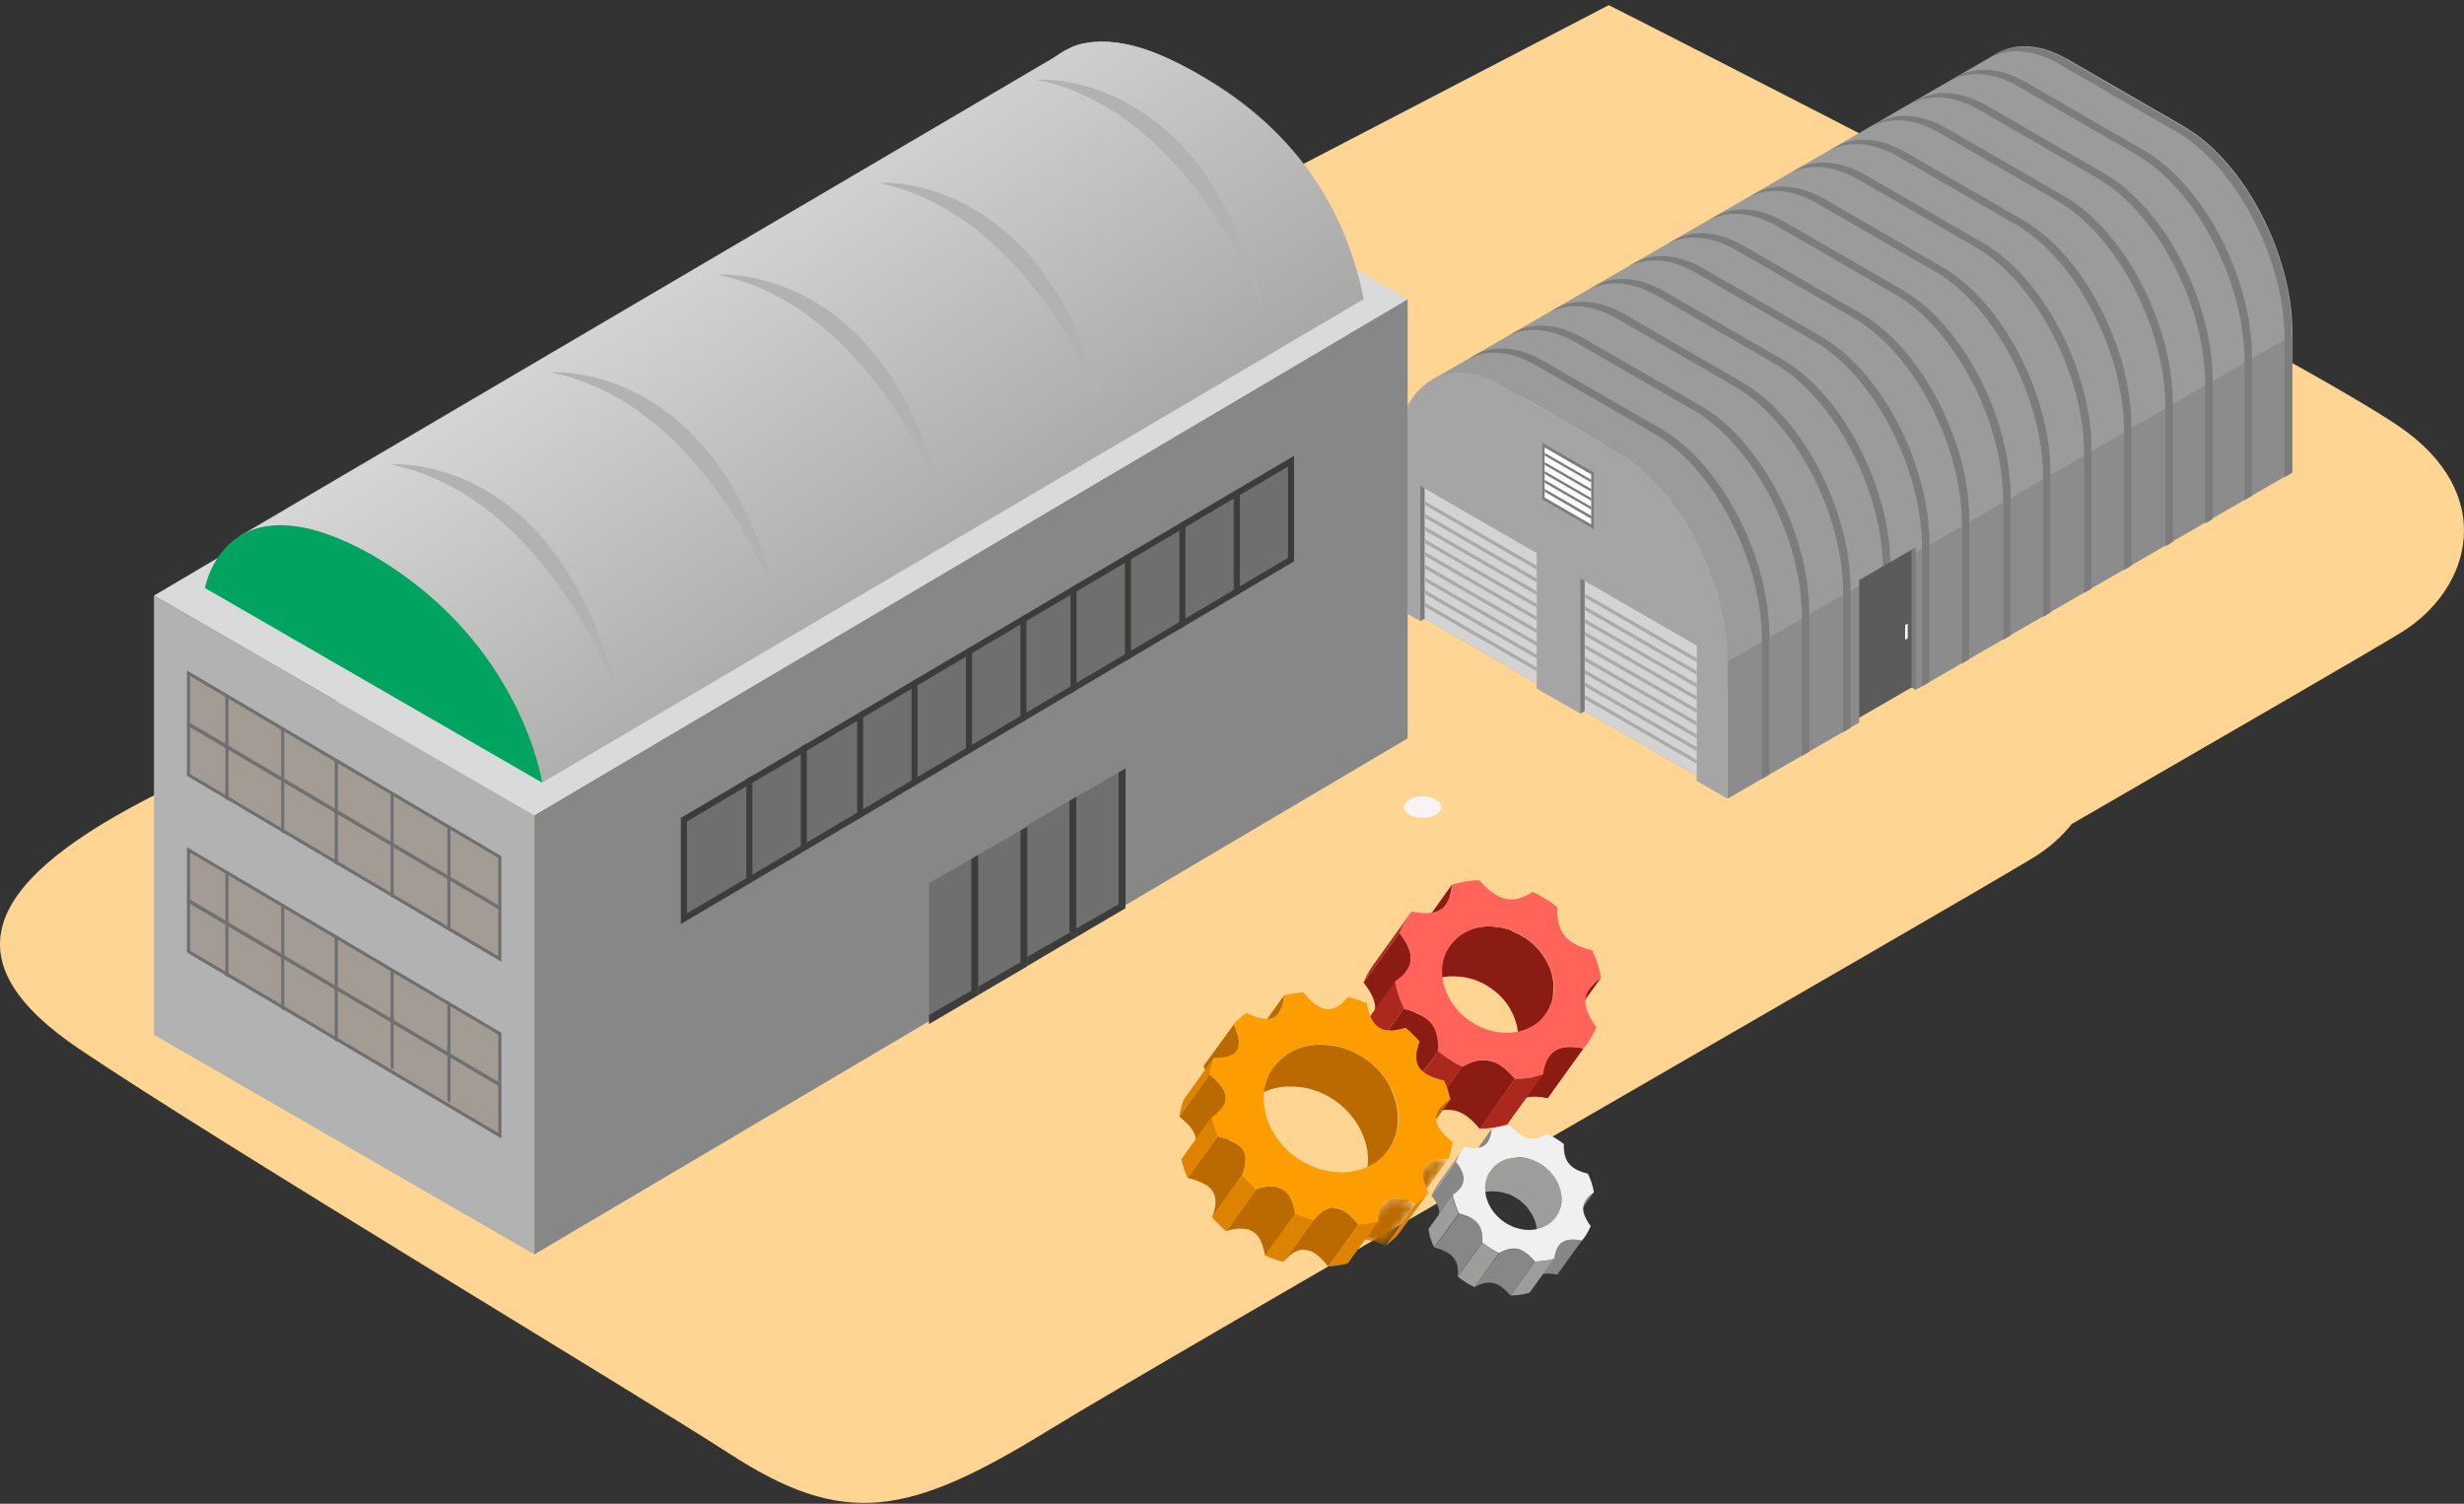
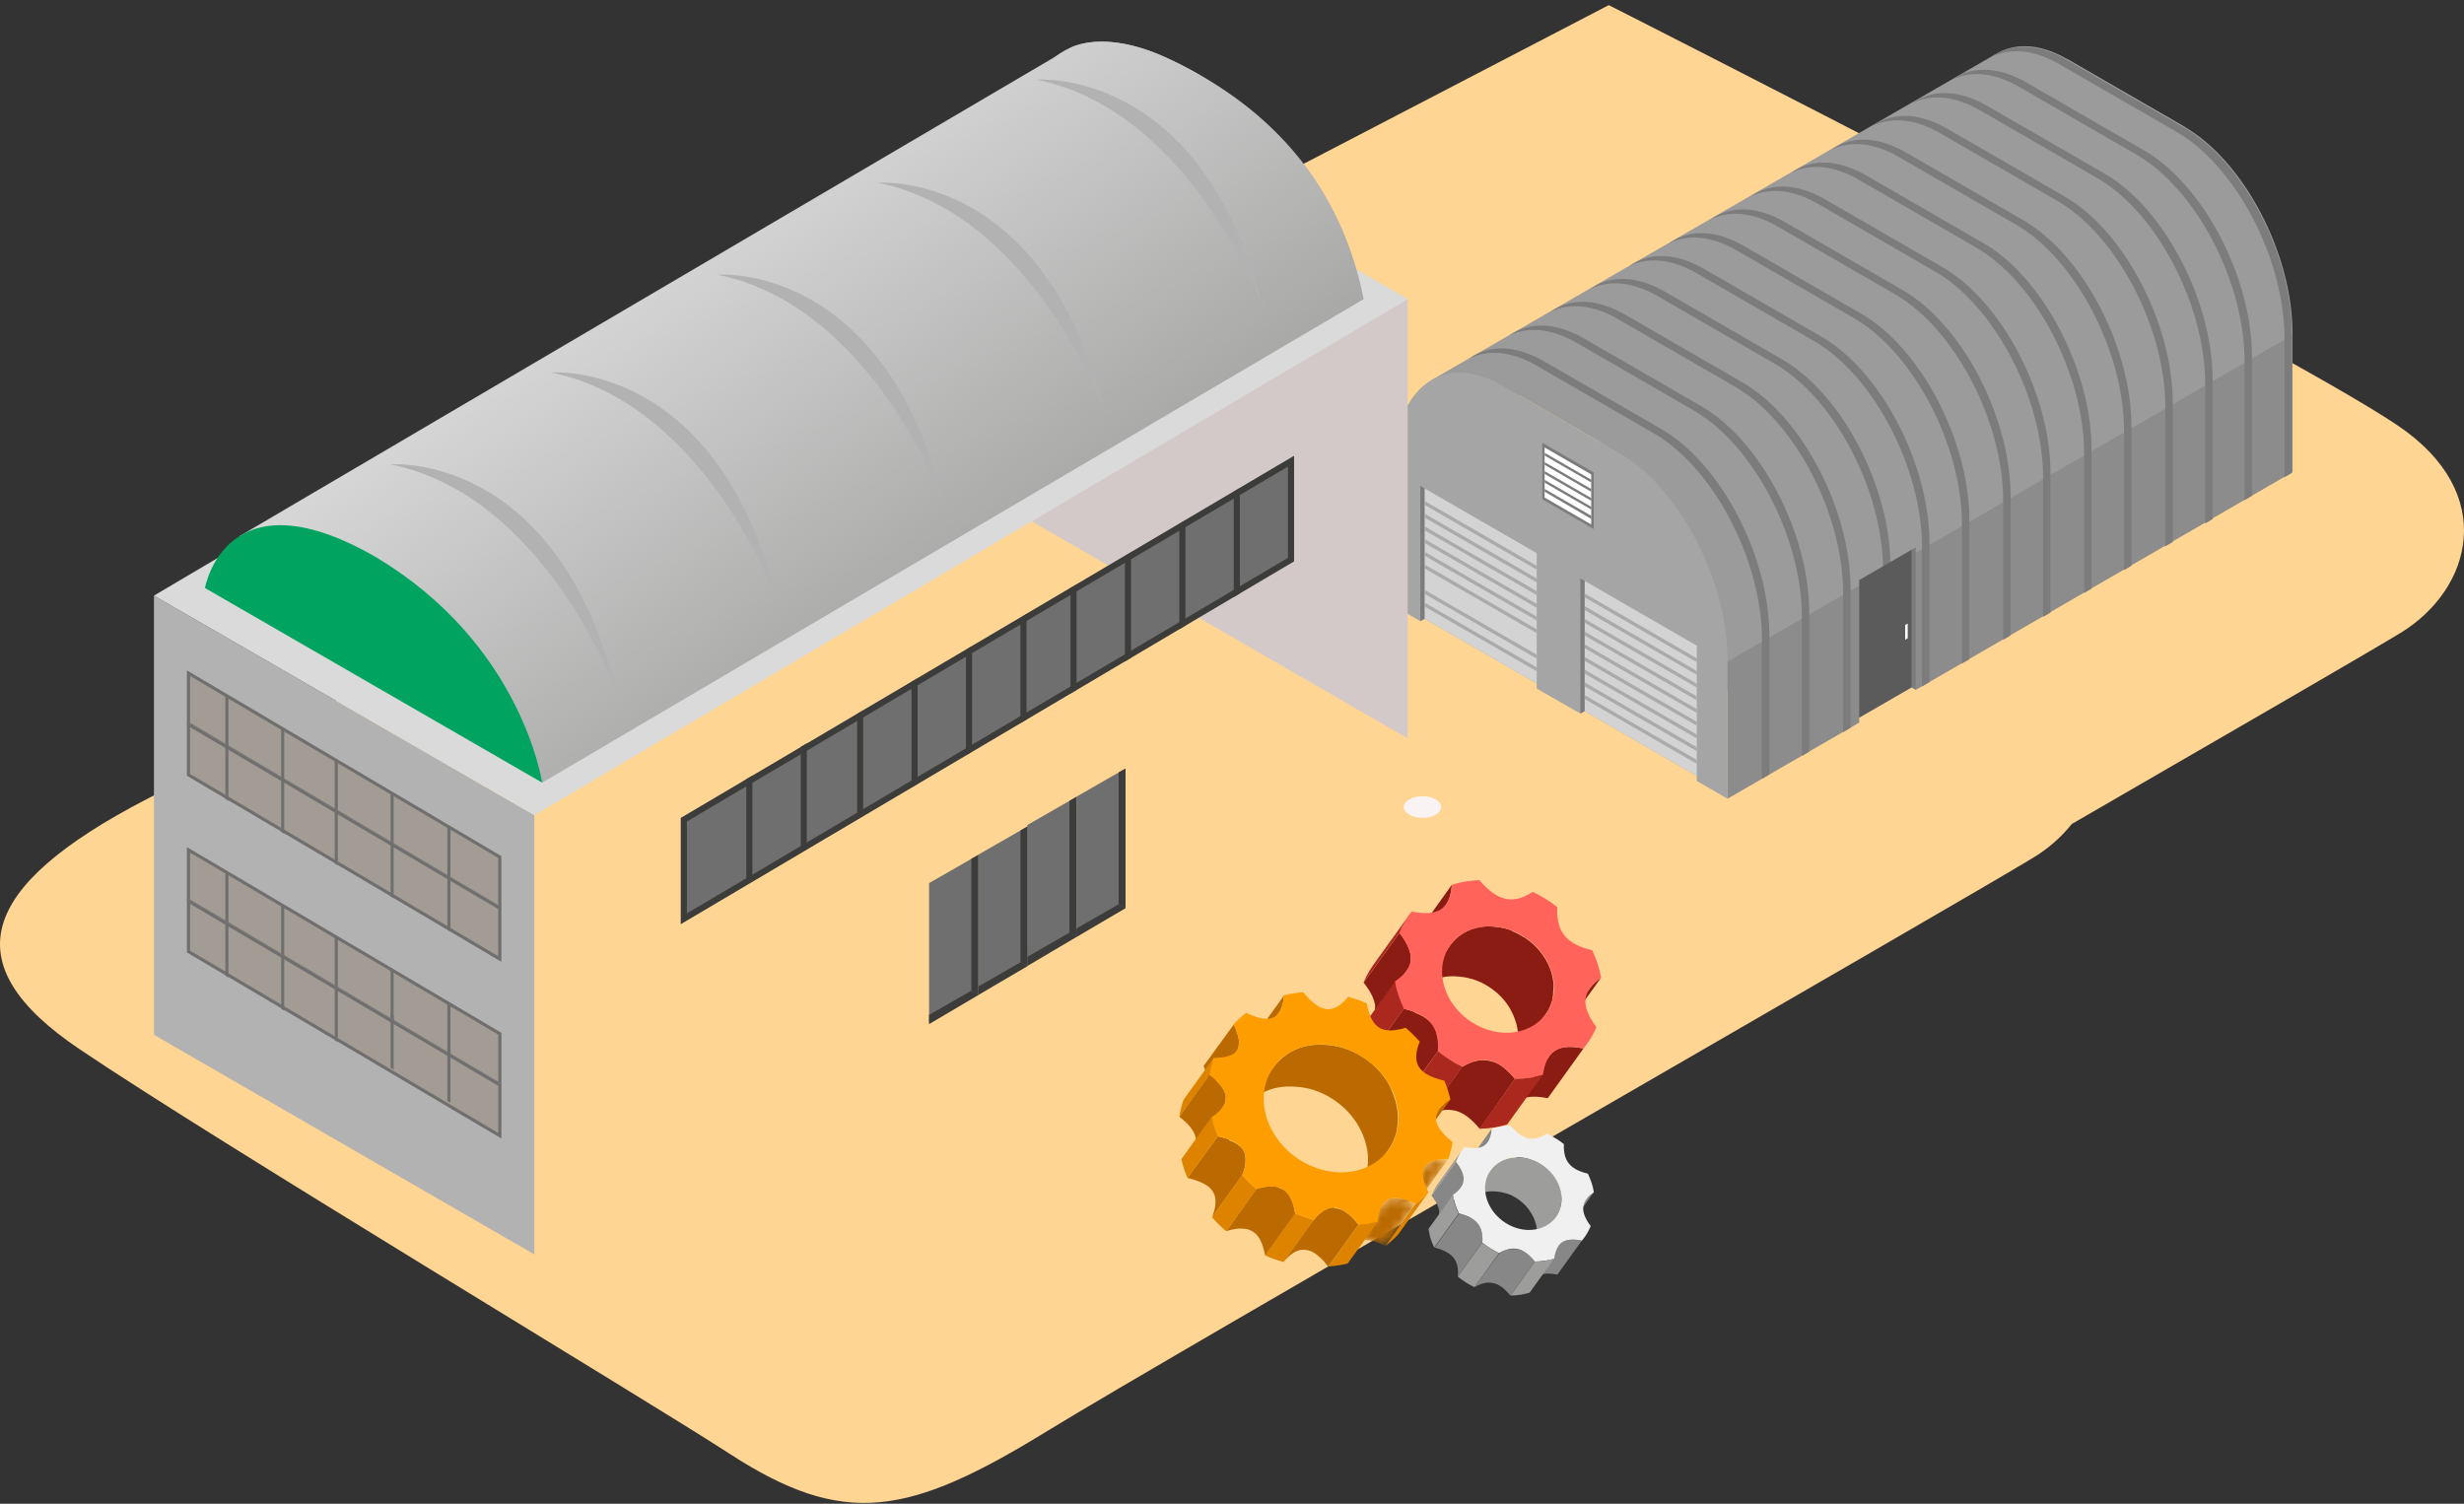
<svg xmlns="http://www.w3.org/2000/svg" width="272" height="166" viewBox="0 0 272 166" fill="none">
  <rect x="0" y="0" width="272" height="166" fill="#333333" stroke="none" />
  <path d="M264.666 46.957C250.772 37.603 177.591 0.568 177.591 0.568L56.64 63.462C49.06 67.399 44.136 71.153 41.892 74.853L16.155 88.238C-2.45 97.896 -5.06 106.472 8.714 115.776C23.841 125.997 70.995 154.286 80.531 160.476C93.17 168.677 100.276 167.407 115.681 157.929C128.136 150.264 216.699 99.433 224.534 94.629C226.16 93.632 227.573 92.381 228.699 90.964C246.839 80.48 261.984 71.711 265.019 69.852C272.858 65.048 275.825 54.47 264.666 46.957Z" fill="#FFD593" />
  <path d="M158.028 41.952L220.282 5.985L224.55 11.715L165.045 45.13L158.028 41.952Z" fill="#9B9B9B" />
  <path d="M175.046 50.041L190.702 76.256L253.072 36.991L241.166 14.007L175.046 50.041Z" fill="#9B9B9B" />
  <path d="M190.702 88.171V72.797C190.702 64.064 185.344 53.826 178.792 50.045L165.823 42.555C159.271 38.774 153.913 42.823 153.913 51.556V66.929L156.787 68.565L157.256 68.292L169.631 75.447V76.006L174.453 78.777L174.828 78.446L187.301 85.659L187.297 86.204L190.702 88.171Z" fill="#A5A5A5" />
  <path d="M253.072 52.132V36.759C253.072 28.026 247.714 17.788 241.162 14.007L228.193 6.517C221.641 2.736 216.283 6.785 216.283 15.517V30.891L253.072 52.132Z" fill="#9B9B9B" />
  <path d="M253.072 36.991L190.702 73.034V88.171L205.24 79.769V79.219L211.108 75.827L211.483 76.158L253.072 52.123V36.991Z" fill="#8C8C8C" />
  <path d="M241.167 14.007L178.797 50.041L165.828 42.555L228.194 6.517L241.167 14.007Z" fill="#9B9B9B" />
  <path d="M183.402 47.368L170.433 39.878C167.595 38.242 164.985 38.072 162.934 39.118L162.92 39.127C162.692 39.243 162.478 39.377 162.263 39.52L162.183 39.569C164.225 38.559 166.813 38.738 169.619 40.36L182.588 47.85C189.14 51.631 194.499 61.87 194.499 70.603V85.976L195.316 85.493V70.12C195.307 61.387 189.949 51.149 183.402 47.368Z" fill="#7C7C7C" />
  <path d="M187.81 44.843L174.841 37.353C172.003 35.718 169.393 35.548 167.341 36.593L167.328 36.602C167.1 36.719 166.886 36.853 166.671 36.996L166.591 37.045C168.633 36.035 171.221 36.214 174.027 37.836L186.996 45.326C193.548 49.107 198.906 59.346 198.906 68.078V83.452L199.724 82.969V67.595C199.715 58.863 194.357 48.624 187.81 44.843Z" fill="#7C7C7C" />
  <path d="M192.365 42.22L179.395 34.73C176.558 33.095 173.948 32.925 171.896 33.971L171.883 33.979C171.655 34.096 171.44 34.23 171.226 34.373L171.146 34.422C173.188 33.412 175.775 33.591 178.582 35.213L191.551 42.703C198.103 46.484 203.461 56.722 203.461 65.455V80.829L204.279 80.346V64.972C204.27 56.24 198.912 46.001 192.365 42.22Z" fill="#7C7C7C" />
  <path d="M196.768 39.695L183.799 32.205C180.961 30.569 178.351 30.399 176.3 31.445L176.287 31.454C176.059 31.57 175.844 31.704 175.63 31.847L175.549 31.896C177.592 30.887 180.179 31.065 182.986 32.688L195.955 40.178C202.507 43.959 207.865 54.197 207.865 62.93V77.159L208.683 76.677V62.447C208.674 53.714 203.315 43.476 196.768 39.695Z" fill="#7C7C7C" />
  <path d="M201.074 37.171L188.105 29.68C185.267 28.045 182.657 27.875 180.606 28.921L180.593 28.93C180.365 29.046 180.15 29.18 179.936 29.323L179.855 29.372C181.898 28.362 184.485 28.541 187.292 30.163L200.261 37.653C206.813 41.434 212.171 51.673 212.171 60.405V75.779L212.989 75.296V59.923C212.985 51.194 207.626 40.951 201.074 37.171Z" fill="#7C7C7C" />
  <path d="M205.482 34.645L192.513 27.155C189.675 25.519 187.065 25.349 185.014 26.395L185.001 26.404C184.773 26.52 184.558 26.654 184.344 26.797L184.263 26.847C186.306 25.837 188.893 26.015 191.7 27.638L204.669 35.128C211.221 38.909 216.579 49.147 216.579 57.88V73.253L217.397 72.771V57.397C217.392 48.669 212.034 38.426 205.482 34.645Z" fill="#7C7C7C" />
  <path d="M210.035 32.021L197.066 24.531C194.228 22.895 191.618 22.726 189.567 23.771L189.553 23.78C189.325 23.896 189.111 24.03 188.896 24.174L188.816 24.223C190.858 23.213 193.446 23.391 196.253 25.014L209.222 32.504C215.773 36.285 221.132 46.523 221.132 55.256V70.629L221.95 70.147V54.773C221.945 46.045 216.587 35.802 210.035 32.021Z" fill="#7C7C7C" />
  <path d="M214.439 29.497L201.47 22.007C198.632 20.371 196.022 20.201 193.97 21.247L193.957 21.256C193.729 21.372 193.515 21.506 193.3 21.649L193.22 21.698C195.262 20.688 197.85 20.867 200.656 22.489L213.625 29.979C220.177 33.76 225.535 43.999 225.535 52.731V68.105L226.353 67.622V52.249C226.349 43.521 220.99 33.278 214.439 29.497Z" fill="#7C7C7C" />
  <path d="M218.972 26.851L206.003 19.361C203.165 17.725 200.555 17.556 198.504 18.601L198.491 18.61C198.263 18.727 198.048 18.861 197.834 19.004L197.753 19.053C199.796 18.043 202.383 18.221 205.19 19.844L218.159 27.334C224.711 31.115 230.069 41.353 230.069 50.086V65.46L230.887 64.977V49.603C230.878 40.871 225.519 30.632 218.972 26.851Z" fill="#7C7C7C" />
  <path d="M223.376 24.326L210.406 16.836C207.569 15.2 204.959 15.03 202.907 16.076L202.894 16.085C202.666 16.201 202.452 16.335 202.237 16.478L202.157 16.527C204.199 15.517 206.787 15.696 209.593 17.318L222.562 24.808C229.114 28.589 234.472 38.828 234.472 47.56V62.934L235.29 62.451V47.078C235.286 38.345 229.927 28.107 223.376 24.326Z" fill="#7C7C7C" />
  <path d="M227.935 21.702L214.966 14.212C212.128 12.576 209.518 12.406 207.467 13.452L207.453 13.461C207.226 13.577 207.011 13.711 206.797 13.854L206.716 13.903C208.758 12.893 211.346 13.072 214.153 14.694L227.122 22.184C233.673 25.965 239.032 36.204 239.032 44.937V60.31L239.85 59.827V44.454C239.841 35.721 234.482 25.483 227.935 21.702Z" fill="#7C7C7C" />
  <path d="M232.339 19.177L219.369 11.687C216.531 10.052 213.922 9.882 211.87 10.928L211.857 10.937C211.629 11.053 211.414 11.187 211.2 11.33L211.119 11.379C213.162 10.369 215.749 10.548 218.556 12.17L231.525 19.66C238.077 23.441 243.435 33.679 243.435 42.412V57.786L244.253 57.303V41.929C244.249 33.197 238.89 22.958 232.339 19.177Z" fill="#7C7C7C" />
  <path d="M236.679 16.603L223.71 9.113C220.872 7.477 218.262 7.308 216.211 8.353L216.197 8.362C215.97 8.478 215.755 8.613 215.54 8.756L215.46 8.805C217.502 7.795 220.09 7.973 222.897 9.596L235.866 17.086C242.417 20.867 247.776 31.105 247.776 39.838V55.211L248.594 54.729V39.355C248.589 30.623 243.231 20.384 236.679 16.603Z" fill="#7C7C7C" />
  <path d="M241.085 14.079L228.116 6.589C225.278 4.953 222.668 4.783 220.617 5.829L220.603 5.838C220.375 5.954 220.161 6.088 219.946 6.231L219.866 6.28C221.908 5.27 224.496 5.449 227.302 7.071L240.271 14.561C246.823 18.342 252.182 28.581 252.182 37.313V52.687L252.999 52.204V36.831C252.995 28.098 247.637 17.86 241.085 14.079Z" fill="#7C7C7C" />
  <path d="M157.165 68.235L169.638 75.448V61.066L157.165 53.862V68.235Z" fill="#D3D3D3" />
  <path d="M156.791 53.639V68.565L157.264 68.297V53.911L156.791 53.639Z" fill="#7C7C7C" />
  <path d="M157.266 58.112V58.541L169.641 65.692V65.263L157.266 58.112Z" fill="#AAAAAA" />
  <path d="M157.266 59.516V59.945L169.641 67.095V66.666L157.266 59.516Z" fill="#AAAAAA" />
  <path d="M157.266 60.919V61.348L169.641 68.499V68.069L157.266 60.919Z" fill="#AAAAAA" />
  <path d="M157.266 55.306V55.735L169.641 62.89V62.456L157.266 55.306Z" fill="#AAAAAA" />
  <path d="M157.266 56.709V57.138L169.641 64.293V63.859L157.266 56.709Z" fill="#AAAAAA" />
  <path d="M157.266 62.322V62.751L169.641 69.902V69.468L157.266 62.322Z" fill="#AAAAAA" />
-   <path d="M157.266 63.721V64.15L169.641 71.305V70.871L157.266 63.721Z" fill="#AAAAAA" />
  <path d="M157.266 65.124V65.553L169.641 72.708V72.275L157.266 65.124Z" fill="#AAAAAA" />
  <path d="M157.266 66.527V66.956L169.641 74.107V73.678L157.266 66.527Z" fill="#AAAAAA" />
  <path d="M174.833 78.447L187.307 85.66V71.274L174.833 64.074V78.447Z" fill="#D3D3D3" />
  <path d="M174.459 63.851V78.777L174.933 78.505V64.123L174.459 63.851Z" fill="#7C7C7C" />
  <path d="M174.935 68.324V68.753L187.309 75.904V75.475L174.935 68.324Z" fill="#AAAAAA" />
  <path d="M174.935 69.728V70.157L187.309 77.307V76.878L174.935 69.728Z" fill="#AAAAAA" />
  <path d="M174.935 71.131V71.56L187.309 78.71V78.277L174.935 71.131Z" fill="#AAAAAA" />
  <path d="M174.935 65.518V65.947L187.309 73.102V72.668L174.935 65.518Z" fill="#AAAAAA" />
  <path d="M174.935 66.921V67.35L187.309 74.5V74.071L174.935 66.921Z" fill="#AAAAAA" />
  <path d="M174.935 72.529V72.958L187.309 80.113V79.68L174.935 72.529Z" fill="#AAAAAA" />
  <path d="M174.935 73.933V74.362L187.309 81.517V81.083L174.935 73.933Z" fill="#AAAAAA" />
  <path d="M174.935 75.336V75.765L187.309 82.92V82.486L174.935 75.336Z" fill="#AAAAAA" />
  <path d="M174.935 76.739V77.168L187.309 84.319V83.89L174.935 76.739Z" fill="#AAAAAA" />
  <path d="M205.238 64.029V79.219L211.106 75.827V60.637L205.238 64.029Z" fill="#5B5B5B" />
  <path d="M211.481 60.413V76.158L211.012 75.885V60.686L211.481 60.413Z" fill="#7C7C7C" />
  <path d="M175.933 58.398L170.257 55.122V48.879L175.933 52.155V58.398Z" fill="#7C7C7C" />
  <path d="M170.51 49.401V54.925L175.65 57.893V52.369L170.51 49.401Z" fill="white" />
  <path d="M170.521 53.974V54.282L175.664 57.285V56.946L170.521 53.974Z" fill="#7C7C7C" />
  <path d="M170.521 52.977V53.285L175.664 56.252V55.949L170.521 52.977Z" fill="#7C7C7C" />
  <path d="M170.521 52.017V52.321L175.664 55.288V54.984L170.521 52.017Z" fill="#7C7C7C" />
  <path d="M170.521 51.02V51.323L175.664 54.291V53.987L170.521 51.02Z" fill="#7C7C7C" />
  <path d="M170.521 49.992V50.296L175.664 53.264V52.96L170.521 49.992Z" fill="#7C7C7C" />
  <path d="M210.589 70.46L210.312 70.616V68.994L210.589 68.833V70.46Z" fill="white" />
  <path d="M44.589 117.345L44.951 117.559V111.254L44.589 111.039V117.345Z" fill="#706F6F" />
  <path d="M51.211 121.234L51.573 121.448V115.142L51.211 114.928V121.234Z" fill="#706F6F" />
  <path d="M113.404 57.272L155.391 81.512V33.027L113.404 8.787V57.272Z" fill="#D4C9C9" />
  <path d="M16.996 114.235L58.987 138.475V89.99L16.996 65.75V114.235Z" fill="#B2B2B2" />
-   <path d="M58.987 138.475L155.389 81.512V33.027L58.987 89.99V138.475Z" fill="#878787" />
  <path d="M16.996 65.75L58.987 89.99L155.389 33.027L113.402 8.787L16.996 65.75Z" fill="#DADADA" />
  <path d="M20.638 79.984L55.345 100.51V94.513L20.638 74.018V79.984Z" fill="#A39C95" />
  <path d="M20.638 79.984L55.34 100.51V94.513L20.638 74.018V79.984ZM20.982 74.621L55.001 94.709V99.911L20.982 79.787V74.621Z" fill="#706F6F" />
  <path d="M20.638 85.633L55.345 106.164V100.162L20.638 79.671V85.633Z" fill="#A39C95" />
  <path d="M24.874 82.549L25.218 82.755V76.789L24.874 76.583V82.549Z" fill="#706F6F" />
  <path d="M31.038 86.196L31.377 86.401V80.431L31.038 80.23V86.196Z" fill="#706F6F" />
  <path d="M36.95 89.687L37.294 89.892V83.926L36.95 83.721V89.687Z" fill="#706F6F" />
  <path d="M43.114 93.319L43.458 93.52V87.554L43.114 87.349V93.319Z" fill="#706F6F" />
  <path d="M49.384 96.998L49.728 97.203V91.232L49.384 91.031V96.998Z" fill="#706F6F" />
  <path d="M20.638 85.633L55.34 106.164V100.162L20.638 79.671V85.633ZM20.982 80.27L55.001 100.358V105.56L20.982 85.44V80.27Z" fill="#706F6F" />
  <path d="M24.874 88.203L25.218 88.408V82.437L24.874 82.236V88.203Z" fill="#706F6F" />
  <path d="M31.038 91.85L31.377 92.051V86.085L31.038 85.879V91.85Z" fill="#706F6F" />
  <path d="M36.95 95.339L37.294 95.54V89.574L36.95 89.373V95.339Z" fill="#706F6F" />
  <path d="M43.114 98.968L43.458 99.174V93.203L43.114 93.002V98.968Z" fill="#706F6F" />
  <path d="M49.384 102.651L49.728 102.852V96.886L49.384 96.685V102.651Z" fill="#706F6F" />
  <path d="M20.638 99.487L55.345 120.018V114.016L20.638 93.525V99.487Z" fill="#A39C95" />
  <path d="M20.638 99.487L55.345 120.018V114.016L20.638 93.525V99.487ZM20.982 94.124L55.001 114.213V119.415L20.982 99.295V94.124Z" fill="#706F6F" />
  <path d="M24.874 102.056L25.218 102.257V96.291L24.874 96.09V102.056Z" fill="#706F6F" />
  <path d="M31.038 105.699L31.377 105.904V99.933L31.038 99.732V105.699Z" fill="#706F6F" />
  <path d="M36.95 109.193L37.294 109.394V103.428L36.95 103.223V109.193Z" fill="#706F6F" />
  <path d="M43.114 112.823L43.458 113.028V107.058L43.114 106.856V112.823Z" fill="#706F6F" />
  <path d="M49.384 116.505L49.728 116.706V110.74L49.384 110.534V116.505Z" fill="#706F6F" />
  <path d="M20.638 105.14L55.345 125.666V119.664L20.638 99.174V105.14Z" fill="#A39C95" />
  <path d="M20.638 105.14L55.345 125.671V119.669L20.638 99.174V105.14ZM20.982 99.777L55.001 119.866V125.068L20.982 104.943V99.777Z" fill="#706F6F" />
  <path d="M24.874 107.705L25.218 107.911V101.94L24.874 101.739V107.705Z" fill="#706F6F" />
  <path d="M31.038 111.352L31.377 111.553V105.587L31.038 105.386V111.352Z" fill="#706F6F" />
  <path d="M36.95 114.842L37.294 115.048V109.077L36.95 108.876V114.842Z" fill="#706F6F" />
  <path d="M118.821 103.362L124.246 100.247V84.838L118.821 87.953V103.362Z" fill="#706F6F" />
  <path d="M118.821 102.504V103.447L124.246 100.247L123.487 99.822L118.821 102.504Z" fill="#3C3C3B" />
  <path d="M123.485 99.818L124.245 100.247V84.838L123.485 85.267V99.818Z" fill="#3C3C3B" />
  <path d="M113.392 106.494L118.817 103.379V87.97L113.392 91.085V106.494Z" fill="#706F6F" />
  <path d="M113.392 105.637V106.651L118.871 103.411L118.057 102.955L113.392 105.637Z" fill="#3C3C3B" />
  <path d="M118.06 102.95L118.82 103.379V87.97L118.06 88.399V102.95Z" fill="#3C3C3B" />
  <path d="M107.984 109.765L113.41 106.651V91.241L107.984 94.356V109.765Z" fill="#706F6F" />
  <path d="M107.984 108.912V109.851L113.41 106.651L112.65 106.227L107.984 108.912Z" fill="#3C3C3B" />
  <path d="M112.651 106.221L113.411 106.651V91.241L112.651 91.67V106.221Z" fill="#3C3C3B" />
  <path d="M102.559 112.898L107.985 109.788V94.374L102.559 97.489V112.898Z" fill="#706F6F" />
  <path d="M102.559 112.044V113.054L108.043 109.819L107.225 109.358L102.559 112.044Z" fill="#3C3C3B" />
  <path d="M107.228 109.354L107.988 109.788V94.374L107.228 94.808V109.354Z" fill="#3C3C3B" />
  <path d="M75.16 102.003L142.844 61.965V50.332L75.16 90.299V102.003Z" fill="#706F6F" />
  <path d="M75.16 102.003L142.848 61.96V50.327L75.16 90.294V102.003ZM75.83 90.683L142.178 51.507V61.58L75.83 100.828V90.683Z" fill="#3C3C3B" />
  <path d="M136.195 65.911L136.865 65.513V53.876L136.195 54.269V65.911Z" fill="#3C3C3B" />
  <path d="M130.186 69.459L130.857 69.061V57.424L130.186 57.817V69.459Z" fill="#3C3C3B" />
  <path d="M124.182 73.017L124.852 72.623V60.981L124.182 61.379V73.017Z" fill="#3C3C3B" />
  <path d="M118.171 76.561L118.841 76.163V64.522L118.171 64.919V76.561Z" fill="#3C3C3B" />
  <path d="M112.643 79.828L113.313 79.43V67.793L112.643 68.191V79.828Z" fill="#3C3C3B" />
  <path d="M106.632 83.367L107.303 82.969V71.332L106.632 71.73V83.367Z" fill="#3C3C3B" />
  <path d="M100.625 86.911L101.296 86.513V74.871L100.625 75.269V86.911Z" fill="#3C3C3B" />
  <path d="M94.617 90.446L95.287 90.049V78.411L94.617 78.804V90.446Z" fill="#3C3C3B" />
  <path d="M88.393 94.089L89.063 93.691V82.054L88.393 82.447V94.089Z" fill="#3C3C3B" />
  <path d="M82.388 97.654L83.058 97.257V85.619L82.388 86.012V97.654Z" fill="#3C3C3B" />
  <path d="M131.922 7.983C115.548 -1.313 113.313 11.54 113.313 11.54L131.922 22.284L150.531 33.027C150.536 33.027 148.297 17.591 131.922 7.983Z" fill="#D4C9C9" />
  <path d="M128.886 6.432C121.852 3.139 118.17 5.27 118.17 5.27L26.438 59.19L59.848 86.397L150.535 33.023C147.33 16.85 135.921 9.726 128.886 6.432Z" fill="url(#paint0_linear_707_221)" />
  <path d="M41.236 61.353C24.861 52.057 22.626 64.91 22.626 64.91L41.236 75.654L59.845 86.397C59.849 86.402 57.61 70.961 41.236 61.353Z" fill="#00A460" />
  <path d="M43.114 51.266C60.275 54.729 68.127 76.534 68.127 76.534C61.437 49.711 43.114 51.266 43.114 51.266Z" fill="#B2B2B2" />
  <path d="M60.834 41.121C77.995 44.585 85.847 66.389 85.847 66.389C79.157 39.566 60.834 41.121 60.834 41.121Z" fill="#B2B2B2" />
  <path d="M79.206 30.323C96.368 33.787 104.22 55.591 104.22 55.591C97.53 28.773 79.206 30.323 79.206 30.323Z" fill="#B2B2B2" />
  <path d="M114.434 8.801C131.595 12.264 139.447 34.069 139.447 34.069C132.757 7.25 114.434 8.801 114.434 8.801Z" fill="#B2B2B2" />
  <path d="M96.923 20.179C114.084 23.642 121.936 45.447 121.936 45.447C115.246 18.624 96.923 20.179 96.923 20.179Z" fill="#B2B2B2" />
  <path d="M158.488 88.247C157.679 87.782 156.374 87.782 155.569 88.247C154.765 88.712 154.765 89.467 155.569 89.932C156.378 90.397 157.683 90.397 158.488 89.932C159.292 89.467 159.292 88.712 158.488 88.247Z" fill="#F9F3F4" />
  <path d="M43.114 117.863L43.458 118.064V112.094L43.114 111.893V117.863Z" fill="#706F6F" />
  <path d="M49.384 121.541L49.728 121.742V115.776L49.384 115.575V121.541Z" fill="#706F6F" />
  <g clip-path="url(#clip0_707_221)">
    <path d="M171.038 116.577L167.089 122.071C167.791 121.093 168.982 120.854 170.856 121.231L174.805 115.74C172.931 115.36 171.743 115.602 171.038 116.577Z" fill="#8A1C14" />
    <path d="M155.214 104.04C155.153 103.937 155.091 103.831 155.023 103.724L154.996 103.686C154.937 103.594 154.874 103.501 154.805 103.407L154.743 103.318C154.662 103.207 154.578 103.093 154.488 102.972L150.529 108.459C150.62 108.573 150.701 108.684 150.781 108.804L150.847 108.898L151.038 109.173L151.073 109.228C151.141 109.335 151.203 109.438 151.264 109.544L151.305 109.619C151.352 109.704 151.398 109.789 151.438 109.874L151.47 109.938L151.547 110.111L151.578 110.182C151.608 110.263 151.639 110.344 151.663 110.421C151.687 110.498 151.711 110.582 151.731 110.662L151.764 110.799L151.79 110.945L151.803 111.1L151.793 111.241L151.782 111.394L151.773 111.528C151.773 111.579 151.769 111.631 151.762 111.682C151.759 111.727 151.756 111.773 151.733 111.814L151.699 111.927L151.641 112.103L151.594 112.211L151.514 112.373L151.476 112.443C151.428 112.521 151.38 112.6 151.326 112.675L155.288 107.172C155.343 107.094 155.395 107.015 155.439 106.94L155.477 106.867L155.526 106.778L155.557 106.708L155.604 106.6L155.657 106.446L155.688 106.34C155.69 106.325 155.691 106.31 155.691 106.294L155.697 106.203L155.708 106.053L155.717 105.915C155.724 105.865 155.727 105.813 155.728 105.762L155.737 105.625L155.722 105.466L155.699 105.32L155.665 105.16C155.662 105.139 155.656 105.118 155.649 105.097C155.635 105.037 155.617 104.977 155.596 104.919C155.572 104.838 155.544 104.758 155.511 104.68L155.477 104.599L155.406 104.437L155.408 104.414L155.382 104.366C155.342 104.285 155.298 104.2 155.251 104.118L155.214 104.04Z" fill="#8A1C14" />
    <path d="M158.296 122.857L158.357 122.832C158.465 122.787 158.573 122.745 158.693 122.711L158.734 122.694C158.848 122.659 158.958 122.628 159.068 122.603C159.091 122.595 159.115 122.589 159.139 122.585C159.248 122.56 159.359 122.541 159.471 122.529C159.483 122.528 159.495 122.529 159.507 122.531C159.609 122.519 159.708 122.513 159.807 122.51C159.826 122.511 159.846 122.512 159.865 122.514C159.975 122.514 160.084 122.522 160.192 122.536C160.214 122.536 160.236 122.538 160.257 122.541C160.367 122.551 160.475 122.569 160.582 122.593C160.686 122.6 160.788 122.65 160.904 122.684L160.968 122.708C161.067 122.745 161.166 122.785 161.264 122.831C161.287 122.842 161.309 122.855 161.331 122.868C161.413 122.907 161.495 122.952 161.577 123L161.656 123.048C161.757 123.111 161.854 123.177 161.954 123.25C161.971 123.264 161.988 123.277 162.007 123.289C162.088 123.351 162.172 123.419 162.252 123.487L162.354 123.576C162.435 123.647 162.515 123.722 162.595 123.8L162.669 123.867C162.743 123.941 162.816 124.022 162.892 124.102C162.969 124.183 162.969 124.18 163.005 124.222C163.118 124.348 163.233 124.481 163.345 124.62L167.234 119.095C167.119 118.956 167.007 118.826 166.891 118.7L166.778 118.578C166.71 118.507 166.64 118.43 166.573 118.363L166.553 118.362L166.482 118.295C166.399 118.213 166.319 118.139 166.239 118.068L166.14 117.982L166.047 117.903C165.994 117.86 165.941 117.82 165.888 117.781L165.841 117.745C165.757 117.683 165.676 117.625 165.591 117.57C165.591 117.57 165.558 117.567 165.541 117.54L165.465 117.495C165.38 117.447 165.298 117.402 165.215 117.36L165.152 117.326C165.152 117.326 165.129 117.324 165.116 117.323C165.03 117.282 164.941 117.245 164.851 117.213C164.832 117.212 164.809 117.21 164.789 117.209C164.684 117.172 164.576 117.142 164.467 117.117C164.361 117.092 164.252 117.074 164.143 117.062C164.124 117.061 164.101 117.059 164.081 117.058C163.977 117.05 163.875 117.043 163.754 117.035C163.735 117.034 163.715 117.032 163.696 117.031C163.598 117.024 163.498 117.04 163.396 117.049C163.396 117.049 163.373 117.048 163.36 117.047C163.251 117.062 163.141 117.081 163.028 117.106L162.958 117.121C162.847 117.149 162.734 117.177 162.623 117.216C162.623 117.216 162.594 117.214 162.58 117.213C162.473 117.248 162.365 117.289 162.26 117.335L162.196 117.36C162.078 117.411 161.962 117.465 161.857 117.523C161.829 117.538 161.805 117.552 161.778 117.564C161.656 117.627 161.533 117.694 161.406 117.768L157.493 123.264C157.62 123.191 157.743 123.124 157.865 123.06C157.891 123.062 157.916 123.031 157.943 123.02C158.062 122.959 158.178 122.905 158.296 122.857Z" fill="#8A1C14" />
    <path d="M156.108 111.713C156.035 111.681 155.961 111.656 155.884 111.628L155.75 111.579C155.666 111.554 155.58 111.525 155.493 111.499L155.367 111.461C155.239 111.422 155.104 111.383 154.965 111.351L151.016 116.842C151.155 116.878 151.29 116.917 151.419 116.952L151.544 116.99C151.63 117.019 151.717 117.045 151.797 117.073L151.935 117.122C152.012 117.147 152.086 117.175 152.156 117.203C152.226 117.231 152.245 117.239 152.29 117.255C152.335 117.271 152.43 117.314 152.497 117.345C152.564 117.376 152.577 117.38 152.615 117.399C152.653 117.418 152.764 117.472 152.837 117.51C152.863 117.512 152.891 117.537 152.913 117.551C153.011 117.604 153.102 117.656 153.19 117.715C153.2 117.714 153.21 117.715 153.219 117.717C153.328 117.786 153.432 117.861 153.532 117.942L153.591 117.986C153.675 118.057 153.755 118.128 153.832 118.203L153.872 118.245C153.93 118.304 153.985 118.364 154.036 118.427L154.094 118.5C154.142 118.559 154.187 118.621 154.228 118.686L154.273 118.748C154.335 118.847 154.391 118.948 154.442 119.052L154.471 119.117C154.526 119.233 154.573 119.352 154.613 119.474C154.648 119.584 154.678 119.696 154.701 119.809L154.741 119.989C154.758 120.085 154.771 120.181 154.78 120.28L154.8 120.465C154.792 120.576 154.811 120.692 154.813 120.794L154.802 120.961C154.79 121.137 154.777 121.317 154.764 121.509L158.736 116.063C158.749 115.873 158.762 115.691 158.774 115.514L158.786 115.348C158.794 115.23 158.782 115.114 158.772 115.019C158.769 114.955 158.763 114.893 158.753 114.83C158.744 114.731 158.731 114.635 158.714 114.542L158.677 114.359L158.645 114.206C158.627 114.139 158.608 114.075 158.586 114.015C158.546 113.893 158.499 113.774 158.447 113.657C158.44 113.644 158.434 113.631 158.43 113.617L158.432 113.59C158.381 113.487 158.324 113.387 158.263 113.29L158.264 113.27C158.255 113.254 158.244 113.239 158.231 113.225C158.189 113.16 158.144 113.101 158.099 113.039L158.066 112.997L158.039 112.966C157.987 112.903 157.933 112.844 157.877 112.787L157.844 112.752C157.768 112.677 157.689 112.606 157.606 112.539L157.583 112.537C157.57 112.528 157.558 112.519 157.546 112.508C157.446 112.432 157.346 112.356 157.233 112.286C157.225 112.285 157.218 112.285 157.21 112.285C157.122 112.229 157.031 112.174 156.933 112.121L156.863 112.087C156.79 112.045 156.711 112.007 156.632 111.969C156.621 111.967 156.61 111.967 156.599 111.967C156.576 111.965 156.548 111.943 156.523 111.932L156.306 111.838L156.108 111.713Z" fill="#8A1C14" />
    <path d="M175.513 109.097L171.561 114.591C171.905 114.136 172.322 113.741 172.794 113.42L176.743 107.926C176.272 108.247 175.857 108.642 175.513 109.097Z" fill="#8A1C14" />
    <path d="M160.027 99.01C160.068 98.888 160.107 98.756 160.14 98.617L160.142 98.578C160.15 98.464 160.191 98.345 160.21 98.222L160.218 98.108C160.227 97.967 160.257 97.822 160.271 97.668L156.342 103.157C156.331 103.311 156.321 103.458 156.285 103.596L156.278 103.707C156.269 103.832 156.234 103.951 156.21 104.064L156.207 104.113C156.174 104.252 156.136 104.38 156.094 104.505L156.069 104.585C156.025 104.707 155.978 104.822 155.927 104.93L155.851 105.069L155.814 105.139C155.776 105.205 155.736 105.265 155.692 105.327L159.642 99.833C159.686 99.773 159.726 99.71 159.763 99.644L159.804 99.575L159.868 99.452C159.919 99.344 159.967 99.229 160.01 99.107L160.027 99.01Z" fill="#8A1C14" />
    <path d="M166.87 102.722C166.736 102.67 166.598 102.624 166.46 102.582C166.433 102.571 166.407 102.563 166.379 102.556C166.251 102.518 166.119 102.482 165.986 102.45L165.937 102.447C165.795 102.414 165.653 102.388 165.51 102.365L165.415 102.358C165.268 102.348 165.126 102.318 164.982 102.305L164.927 102.301C164.793 102.292 164.656 102.282 164.522 102.273C164.496 102.269 164.47 102.268 164.444 102.267C164.303 102.258 164.158 102.27 164.013 102.28C163.983 102.278 163.954 102.276 163.925 102.274C163.776 102.283 163.628 102.3 163.481 102.325C162.812 102.417 162.168 102.642 161.588 102.986C161.007 103.331 160.501 103.788 160.1 104.331L156.15 109.838C156.55 109.295 157.056 108.837 157.636 108.492C158.216 108.147 158.86 107.921 159.528 107.829C159.678 107.806 159.826 107.791 159.972 107.778C160.004 107.78 160.034 107.782 160.063 107.784C160.208 107.774 160.35 107.768 160.494 107.768C160.52 107.772 160.546 107.773 160.572 107.774C160.706 107.783 160.84 107.792 160.977 107.802L161.033 107.806C161.177 107.816 161.32 107.826 161.462 107.858C161.494 107.859 161.526 107.861 161.557 107.865C161.704 107.875 161.845 107.918 161.988 107.951C162.004 107.95 162.02 107.951 162.037 107.954C162.169 107.986 162.298 108.022 162.429 108.064C162.457 108.064 162.484 108.066 162.511 108.069C162.649 108.112 162.783 108.16 162.918 108.212C162.948 108.221 162.978 108.232 163.007 108.245C163.138 108.297 163.272 108.355 163.402 108.413C163.409 108.415 163.416 108.416 163.422 108.415C163.559 108.48 163.692 108.548 163.825 108.62L163.907 108.665C164.036 108.736 164.162 108.814 164.288 108.892L164.37 108.947C164.451 108.998 164.53 109.053 164.608 109.108C164.686 109.162 164.67 109.151 164.701 109.176C164.798 109.246 164.895 109.321 164.988 109.397C164.996 109.396 165.003 109.397 165.011 109.398L165.271 109.623C165.302 109.648 165.329 109.676 165.36 109.705L165.536 109.871L165.628 109.963L165.79 110.132L165.869 110.219C165.936 110.293 166 110.369 166.064 110.446L166.097 110.488C166.172 110.578 166.244 110.675 166.316 110.772C166.338 110.799 166.358 110.828 166.376 110.858C166.427 110.927 166.475 111 166.522 111.072L166.588 111.168C166.646 111.264 166.705 111.36 166.758 111.456L166.777 111.516C166.841 111.632 166.902 111.748 166.956 111.857L167.002 111.952L167.115 112.212C167.131 112.246 167.145 112.281 167.157 112.317C167.205 112.435 167.249 112.553 167.287 112.674C167.324 112.795 167.356 112.899 167.388 113.009L167.416 113.129L167.466 113.346L167.493 113.486L167.525 113.681L167.545 113.827L167.564 114.012L167.575 114.197L167.582 114.378L167.572 114.525L167.559 114.698L167.528 115.155L167.516 115.325L167.506 115.465L167.475 115.634L167.442 115.776L167.407 115.901L167.363 116.056L167.322 116.178L167.269 116.325L167.221 116.443L167.159 116.59L167.108 116.704L167.066 116.787L166.938 117.024L166.886 117.109C166.824 117.21 166.761 117.31 166.691 117.423L170.64 111.929C170.709 111.836 170.771 111.735 170.834 111.634L170.886 111.546L171.014 111.309L171.044 111.255L171.047 111.213L171.098 111.101L171.164 110.952L171.208 110.837L171.264 110.686L171.302 110.568L171.349 110.41L171.381 110.288L171.385 110.222L171.391 110.141L171.425 109.976L171.435 109.835L171.447 109.662L171.457 109.522L171.48 109.195L171.492 109.015L171.502 108.875L171.492 108.687L171.482 108.546L171.46 108.35L171.443 108.215L171.408 108.002L171.387 107.879L171.329 107.632L171.309 107.549C171.28 107.435 171.246 107.322 171.211 107.214L171.081 106.857L171.039 106.756L170.923 106.495L170.898 106.431L170.88 106.397C170.823 106.281 170.762 106.162 170.697 106.056L170.671 106.008L170.495 105.714L170.465 105.669L170.432 105.621C170.385 105.545 170.334 105.473 170.283 105.401L170.227 105.321C170.155 105.221 170.082 105.127 170.007 105.033C169.996 105.023 169.986 105.011 169.977 104.999C169.913 104.922 169.849 104.849 169.782 104.775C169.757 104.744 169.731 104.715 169.703 104.687C169.651 104.628 169.596 104.572 169.541 104.515L169.495 104.47L169.449 104.427C169.39 104.367 169.332 104.311 169.27 104.254L169.187 104.179L168.918 103.947C168.821 103.871 168.725 103.796 168.621 103.723L168.534 103.658C168.453 103.6 168.374 103.548 168.293 103.493L168.236 103.457L168.21 103.455C168.085 103.374 167.959 103.299 167.829 103.228L167.75 103.183C167.617 103.112 167.481 103.04 167.344 102.978C167.211 102.916 167.08 102.861 166.946 102.809L166.87 102.722Z" fill="#8A1C14" />
    <path d="M160.291 97.663C160.804 97.503 161.328 97.382 161.859 97.299C162.34 97.225 162.825 97.18 163.312 97.164C165.328 99.503 167.002 99.879 169.201 98.453C170.165 98.909 171.072 99.474 171.906 100.138C171.857 100.832 171.933 101.53 172.131 102.198C172.585 103.594 173.729 104.416 175.765 104.912C175.994 105.395 176.193 105.892 176.36 106.4C176.523 106.898 176.651 107.407 176.743 107.923C175.237 109.013 174.714 110.105 175.163 111.485C175.412 112.169 175.771 112.808 176.226 113.377C175.877 114.232 175.398 115.028 174.805 115.736C171.98 115.159 170.73 116.007 170.32 118.653C169.849 118.794 169.369 118.901 168.883 118.973C168.337 119.059 167.786 119.104 167.233 119.108C165.354 116.825 163.701 116.44 161.42 117.768C160.457 117.302 159.549 116.729 158.713 116.061C158.789 115.367 158.726 114.666 158.528 113.997C158.097 112.654 156.957 111.863 154.936 111.348C154.707 110.867 154.509 110.372 154.343 109.866C154.184 109.373 154.058 108.87 153.965 108.36C155.485 107.317 156.021 106.259 155.583 104.919C155.321 104.206 154.937 103.545 154.449 102.963C154.786 102.12 155.248 101.332 155.819 100.627C158.771 101.209 160.028 100.362 160.291 97.663ZM171.251 107.206C170.206 104.007 166.729 101.825 163.481 102.338C160.232 102.85 158.441 105.863 159.482 109.062C160.523 112.262 164.003 114.447 167.265 113.935C170.526 113.424 172.304 110.413 171.264 107.207" fill="#FF635A" />
    <path d="M154.823 102.214C154.899 102.065 154.981 101.917 155.067 101.772L155.164 101.605C155.279 101.416 155.397 101.23 155.53 101.053L154.39 102.637L151.578 106.543C151.452 106.725 151.33 106.91 151.211 107.099L151.114 107.266C151.029 107.411 150.946 107.559 150.87 107.711L150.814 107.816L150.786 107.876C150.694 108.067 150.606 108.261 150.526 108.462L154.475 102.968C154.554 102.77 154.643 102.576 154.736 102.382L154.823 102.214Z" fill="#AB281F" />
    <path d="M167.234 119.095L163.294 124.603C163.846 124.596 164.398 124.55 164.944 124.465C165.427 124.39 165.904 124.279 166.372 124.134L170.32 118.653C169.849 118.794 169.369 118.901 168.883 118.973C168.337 119.054 167.786 119.095 167.234 119.095Z" fill="#AB281F" />
    <path d="M154.11 108.915L154.077 108.782L153.995 108.362L150.046 113.857C150.069 113.996 150.098 114.136 150.128 114.276L150.162 114.406L150.23 114.7L150.248 114.77L150.267 114.83C150.313 115.007 150.367 115.185 150.423 115.363C150.589 115.868 150.787 116.361 151.016 116.841L154.975 111.351C154.746 110.87 154.548 110.375 154.382 109.869C154.325 109.695 154.274 109.534 154.225 109.34L154.189 109.206L154.11 108.915Z" fill="#AB281F" />
    <path d="M159.993 116.95C159.849 116.858 159.708 116.76 159.567 116.664C159.495 116.617 159.422 116.569 159.354 116.518C159.145 116.37 158.937 116.215 158.73 116.052L154.787 121.556C154.994 121.719 155.202 121.875 155.41 122.023C155.479 122.073 155.555 122.118 155.623 122.169L155.999 122.425C156.016 122.433 156.032 122.443 156.047 122.454C156.204 122.554 156.361 122.647 156.525 122.74C156.604 122.785 156.683 122.836 156.762 122.878C157.005 123.016 157.249 123.145 157.5 123.258L161.442 117.769C161.191 117.65 160.948 117.522 160.704 117.39C160.625 117.345 160.547 117.297 160.468 117.249C160.307 117.152 160.156 117.06 159.993 116.95Z" fill="#AB281F" />
    <path d="M158.873 122.485L155.542 127.116C155.888 126.677 156.306 126.3 156.778 126.001L160.109 121.373C159.636 121.669 159.217 122.045 158.873 122.485Z" fill="#BA6A00" />
    <path d="M141.446 111.291L141.474 111.214L141.54 111.074L141.561 111.003L141.623 110.774C141.651 110.658 141.676 110.532 141.698 110.406L141.705 110.304C141.715 110.167 141.744 110.031 141.757 109.885L138.424 114.496L138.369 114.916L138.362 115.014C138.353 115.144 138.318 115.267 138.29 115.38C138.263 115.493 138.249 115.547 138.224 115.628L138.219 115.7L138.169 115.847L138.141 115.924L138.086 116.054L138.059 116.118L137.99 116.248L137.964 116.299C137.93 116.355 137.894 116.412 137.857 116.462L141.159 111.828C141.196 111.778 141.229 111.726 141.259 111.671L141.289 111.618L141.342 111.519L141.344 111.487L141.375 111.423L141.446 111.291Z" fill="#BA6A00" />
    <mask id="mask0_707_221" style="mask-type:luminance" maskUnits="userSpaceOnUse" x="153" y="127" width="7" height="7">
      <path d="M153.968 133.37L157.3 128.739C157.685 128.204 158.532 127.952 159.872 127.933L156.542 132.558C155.201 132.583 154.353 132.836 153.968 133.37Z" fill="white" />
    </mask>
    <g mask="url(#mask0_707_221)">
      <path d="M159.873 127.928L156.542 132.56C155.201 132.585 154.353 132.837 153.969 133.365L157.3 128.734C157.685 128.199 158.533 127.947 159.873 127.928Z" fill="#BA6A00" />
    </g>
    <path d="M148.777 115.865C148.63 115.809 148.479 115.756 148.329 115.706C148.293 115.704 148.258 115.685 148.22 115.672C148.062 115.622 147.898 115.578 147.746 115.538C147.718 115.538 147.69 115.536 147.662 115.532C147.519 115.499 147.374 115.469 147.231 115.443C147.195 115.44 147.163 115.438 147.13 115.436C146.967 115.424 146.805 115.387 146.643 115.369L146.538 115.362C146.388 115.351 146.238 115.341 146.087 115.33L146.019 115.326C145.855 115.314 145.691 115.326 145.523 115.331C145.487 115.328 145.448 115.325 145.409 115.323C145.24 115.334 145.079 115.346 144.904 115.366C144.054 115.451 143.231 115.712 142.488 116.134C141.745 116.556 141.099 117.129 140.592 117.816L137.261 122.435C137.77 121.747 138.416 121.174 139.159 120.751C139.903 120.329 140.726 120.067 141.577 119.982C141.742 119.964 141.907 119.949 142.082 119.941C142.117 119.944 142.157 119.946 142.196 119.949C142.36 119.941 142.525 119.939 142.692 119.944L142.76 119.949C142.907 119.959 143.057 119.97 143.208 119.98C143.244 119.983 143.279 119.985 143.312 119.987C143.479 119.999 143.639 120.01 143.803 120.054C143.836 120.057 143.865 120.059 143.898 120.061C144.042 120.089 144.188 120.118 144.334 120.15C144.362 120.154 144.389 120.156 144.416 120.156C144.574 120.197 144.738 120.241 144.892 120.291C144.928 120.293 144.964 120.296 144.998 120.325C145.152 120.375 145.303 120.428 145.45 120.484L145.483 120.486C145.639 120.546 145.802 120.613 145.945 120.686L146.046 120.732C146.208 120.809 146.364 120.889 146.525 120.976C146.551 120.977 146.572 121.002 146.594 121.013C146.746 121.099 146.91 121.189 147.042 121.281L147.092 121.31C147.218 121.395 147.343 121.479 147.468 121.566L147.559 121.635L147.842 121.851L147.942 121.931C148.038 122.013 148.134 122.092 148.23 122.177L148.267 122.209C148.372 122.305 148.476 122.404 148.575 122.503C148.605 122.535 148.633 122.566 148.663 122.594C148.694 122.623 148.801 122.735 148.865 122.809L148.966 122.917L149.154 123.137L149.239 123.241C149.329 123.353 149.417 123.467 149.5 123.588L149.527 123.626C149.602 123.729 149.673 123.836 149.744 123.943L149.809 124.046L150.009 124.388L150.059 124.473C150.134 124.61 150.204 124.746 150.273 124.889L150.321 124.99C150.37 125.095 150.415 125.204 150.459 125.328L150.509 125.45C150.562 125.588 150.614 125.729 150.663 125.874L150.738 126.125C150.765 126.212 150.785 126.302 150.808 126.389L150.861 126.623L150.898 126.793L150.938 127.025L150.962 127.191L150.988 127.429L151.001 127.584L151.015 127.844L151.006 127.972C150.998 128.099 151.008 128.228 151 128.352L150.974 128.721L150.966 128.842C150.96 128.927 150.954 129.012 150.932 129.092L150.922 129.232C150.917 129.308 150.912 129.383 150.877 129.456L150.836 129.624L150.787 129.764L150.728 129.944C150.725 129.993 150.698 130.044 150.679 130.092C150.659 130.14 150.638 130.204 150.618 130.258L150.565 130.405L150.491 130.568L150.429 130.708L150.391 130.784C150.338 130.888 150.281 130.993 150.221 131.1L150.162 131.198C150.091 131.317 150.014 131.434 149.934 131.546L153.265 126.915C153.345 126.805 153.419 126.689 153.493 126.573C153.511 126.538 153.53 126.504 153.552 126.472L153.719 126.155L153.749 126.098L153.751 126.072L153.809 125.942L153.887 125.77L153.939 125.632L154.003 125.46L154.053 125.316L154.104 125.142C154.121 125.092 154.134 125.042 154.144 124.99C154.158 124.953 154.168 124.914 154.175 124.874L154.179 124.822L154.224 124.599L154.234 124.459L154.268 124.208L154.276 124.091C154.284 123.967 154.293 123.839 154.302 123.715L154.309 123.335L154.301 123.21C154.307 123.121 154.313 123.037 154.29 122.946L154.274 122.794L154.248 122.553L154.223 122.39L154.184 122.155L154.15 121.985L154.097 121.752C154.087 121.721 154.08 121.69 154.074 121.658L154.027 121.488L153.949 121.239C153.903 121.095 153.851 120.95 153.795 120.812L153.748 120.69L153.606 120.369L153.575 120.298L153.577 120.268L153.399 119.852L153.349 119.767C153.285 119.654 153.217 119.541 153.147 119.425L153.111 119.363L153.085 119.325C153.013 119.215 152.939 119.108 152.861 119.001L152.84 118.967C152.756 118.853 152.666 118.738 152.576 118.62L152.555 118.589L152.497 118.523C152.434 118.446 152.37 118.37 152.303 118.296L152.209 118.191C152.141 118.118 152.071 118.044 152.001 117.973L151.939 117.91L151.912 117.882C151.81 117.783 151.709 117.687 151.604 117.591L151.557 117.552C151.468 117.47 151.375 117.391 151.279 117.313C151.266 117.3 151.252 117.288 151.238 117.277L151.176 117.23C151.086 117.158 150.992 117.086 150.899 117.017L150.802 116.945C150.68 116.858 150.555 116.773 150.429 116.692L150.395 116.67C150.247 116.578 150.099 116.489 149.947 116.403C149.921 116.401 149.9 116.377 149.878 116.365C149.72 116.279 149.561 116.199 149.399 116.122L149.351 116.099C149.334 116.09 149.316 116.082 149.297 116.075C149.145 116.006 148.979 115.935 148.835 115.876L148.777 115.865Z" fill="#BA6A00" />
    <path d="M136.441 113.61L136.371 113.448L136.328 113.35L136.257 113.197L136.206 113.082L132.856 117.689C132.896 117.774 132.937 117.855 132.97 117.936L132.969 117.959L133.065 118.186L133.082 118.22L133.165 118.436L133.163 118.465L133.245 118.704C133.278 118.801 133.304 118.895 133.33 118.989C133.358 119.091 133.38 119.194 133.397 119.298L133.416 119.369C133.43 119.446 133.44 119.525 133.445 119.604L133.439 119.695L133.427 119.865L133.42 119.96C133.417 120.012 133.413 120.061 133.41 120.11C133.403 120.147 133.394 120.183 133.383 120.22L133.379 120.272C133.369 120.328 133.357 120.385 133.341 120.44C133.318 120.484 133.289 120.528 133.259 120.575C133.253 120.587 133.246 120.599 133.237 120.61L136.552 115.977L136.582 115.927L136.656 115.807C136.682 115.753 136.705 115.698 136.723 115.641L136.727 115.589L136.731 115.53L136.734 115.481L136.745 115.328L136.751 115.236L136.763 115.063L136.77 114.972C136.775 114.897 136.754 114.816 136.74 114.733L136.744 114.688C136.724 114.588 136.702 114.485 136.673 114.378L136.594 114.11L136.511 113.874L136.437 113.672L136.441 113.61Z" fill="#BA6A00" />
    <path d="M157.665 131.645L154.334 136.277C153.906 136.739 153.438 137.161 152.933 137.538L156.265 132.907C156.769 132.53 157.238 132.107 157.665 131.645Z" fill="#DD8300" />
    <mask id="mask1_707_221" style="mask-type:luminance" maskUnits="userSpaceOnUse" x="152" y="131" width="6" height="7">
      <path d="M157.665 131.645L154.334 136.277C153.906 136.739 153.438 137.161 152.933 137.538L156.265 132.907C156.769 132.53 157.238 132.107 157.665 131.645Z" fill="white" />
    </mask>
    <g mask="url(#mask1_707_221)">
      <path d="M157.665 131.645L154.334 136.277C153.906 136.739 153.438 137.161 152.933 137.538L156.265 132.907C156.769 132.53 157.238 132.107 157.665 131.645Z" fill="#DD8300" />
    </g>
    <path d="M133.522 118.642L130.191 123.273C130.288 122.645 130.441 122.026 130.647 121.425L133.979 116.784C133.771 117.388 133.617 118.01 133.522 118.642Z" fill="#DD8300" />
    <mask id="mask2_707_221" style="mask-type:luminance" maskUnits="userSpaceOnUse" x="130" y="116" width="4" height="8">
      <path d="M133.522 118.642L130.191 123.273C130.288 122.645 130.441 122.026 130.647 121.425L133.979 116.784C133.771 117.388 133.617 118.01 133.522 118.642Z" fill="white" />
    </mask>
    <g mask="url(#mask2_707_221)">
      <path d="M133.522 118.642L130.191 123.273C130.237 122.981 130.293 122.693 130.362 122.406L133.69 117.774C133.625 118.062 133.565 118.35 133.522 118.642Z" fill="#DD8300" />
      <path d="M133.69 117.775L130.362 122.406C130.441 122.084 130.535 121.762 130.646 121.442L133.979 116.784C133.868 117.104 133.774 117.426 133.692 117.748" fill="#DD8300" />
    </g>
    <mask id="mask3_707_221" style="mask-type:luminance" maskUnits="userSpaceOnUse" x="149" y="132" width="8" height="6">
      <path d="M149.358 137.519L152.689 132.887C153.321 132.009 154.451 132.045 156.272 132.903L152.94 137.535C151.12 136.676 149.99 136.64 149.358 137.519Z" fill="white" />
    </mask>
    <g mask="url(#mask3_707_221)">
      <path d="M156.272 132.903L152.94 137.534L152.886 137.511L156.218 132.879L156.272 132.903Z" fill="#BA6A00" />
      <path d="M156.218 132.879L152.886 137.51C151.097 136.674 149.993 136.653 149.358 137.518L152.689 132.886C153.314 132.017 154.428 132.042 156.218 132.879Z" fill="#BA6A00" />
    </g>
    <path d="M152.096 134.854L148.769 139.469C148.436 139.551 148.102 139.626 147.731 139.679C147.36 139.732 147.019 139.774 146.663 139.802L149.994 135.17C150.35 135.143 150.704 135.105 151.059 135.051C151.414 134.997 151.759 134.935 152.096 134.854Z" fill="#DD8300" />
    <mask id="mask4_707_221" style="mask-type:luminance" maskUnits="userSpaceOnUse" x="146" y="134" width="7" height="6">
      <path d="M152.096 134.855L148.769 139.47C148.436 139.552 148.102 139.627 147.731 139.68C147.36 139.733 147.019 139.775 146.662 139.803L149.994 135.171C150.35 135.144 150.704 135.106 151.059 135.052C151.414 134.998 151.759 134.936 152.096 134.855Z" fill="white" />
    </mask>
    <g mask="url(#mask4_707_221)">
      <path d="M152.096 134.855L148.769 139.47C148.436 139.552 148.102 139.627 147.731 139.68C147.36 139.733 147.019 139.775 146.662 139.803L149.994 135.171C150.35 135.144 150.704 135.106 151.059 135.052C151.414 134.998 151.76 134.92 152.097 134.838" fill="#DD8300" />
    </g>
    <path d="M145.02 134.684L141.69 139.306C140.996 139.111 140.315 138.87 139.653 138.586L142.981 133.955C143.643 134.244 144.325 134.487 145.02 134.684Z" fill="#DD8300" />
    <mask id="mask5_707_221" style="mask-type:luminance" maskUnits="userSpaceOnUse" x="139" y="133" width="7" height="7">
      <path d="M145.02 134.685L141.69 139.307C140.996 139.112 140.315 138.871 139.653 138.587L142.981 133.956C143.643 134.244 144.325 134.488 145.02 134.685Z" fill="white" />
    </mask>
    <g mask="url(#mask5_707_221)">
      <path d="M145.02 134.686L141.69 139.308C140.996 139.113 140.315 138.872 139.653 138.588L142.981 133.957C143.643 134.243 144.325 134.485 145.021 134.679" fill="#DD8300" />
    </g>
    <path d="M133.888 118.948L133.832 118.902C133.745 118.827 133.659 118.752 133.565 118.676C133.55 118.666 133.535 118.654 133.522 118.641L130.191 123.272L130.501 123.533L130.56 123.583C130.652 123.665 130.742 123.744 130.828 123.825L130.85 123.846L131.052 124.047L131.142 124.132C131.194 124.185 131.239 124.238 131.285 124.29C131.311 124.317 131.335 124.347 131.357 124.377C131.421 124.45 131.479 124.523 131.533 124.596L131.55 124.623C131.598 124.689 131.643 124.758 131.681 124.823L131.719 124.885C131.76 124.952 131.796 125.021 131.829 125.092C131.868 125.173 131.902 125.257 131.93 125.342C131.946 125.392 131.959 125.442 131.969 125.493L131.999 125.587L132.011 125.686L132.005 125.777L131.998 125.875L131.992 125.967L131.985 126.065L131.959 126.158L131.952 126.256L131.926 126.34L131.89 126.439L131.855 126.525L131.794 126.639L131.764 126.696C131.727 126.752 131.694 126.809 131.65 126.868L134.978 122.233L135.089 122.061L135.122 122.004L135.167 121.922L135.17 121.889C135.189 121.858 135.204 121.825 135.216 121.791L135.255 121.695L135.281 121.608L135.285 121.549L135.288 121.51L135.294 121.419L135.307 121.229L135.314 121.131L135.321 121.04L135.308 120.94L135.288 120.847L135.284 120.811C135.286 120.778 135.266 120.744 135.252 120.71C135.226 120.625 135.193 120.541 135.154 120.46C135.123 120.391 135.087 120.324 135.047 120.259L135.018 120.208L134.979 120.143L134.887 120.009L134.866 119.981C134.824 119.922 134.776 119.86 134.725 119.797L134.694 119.762L134.621 119.675L134.478 119.518L134.39 119.423C134.368 119.402 134.347 119.377 134.322 119.356C134.297 119.334 134.23 119.264 134.184 119.221L134.166 119.201L133.888 118.948Z" fill="#BA6A00" />
    <path d="M147.291 133.312C147.242 133.305 147.193 133.302 147.144 133.302L147.121 133.3C147.063 133.296 147.006 133.312 146.949 133.321C146.893 133.33 146.917 133.319 146.9 133.318C146.884 133.316 146.817 133.335 146.777 133.345L146.717 133.361L146.592 133.411L146.547 133.447C146.488 133.469 146.431 133.495 146.374 133.524C146.366 133.524 146.359 133.523 146.351 133.522C146.303 133.548 146.252 133.574 146.204 133.604L146.146 133.639L146.026 133.719L145.967 133.758L145.832 133.863L145.794 133.89L145.619 134.042L145.574 134.085L145.444 134.211L145.383 134.272C145.341 134.315 145.299 134.358 145.259 134.404L145.203 134.463C145.143 134.528 145.085 134.596 145.024 134.67L141.69 139.305L141.868 139.101L141.924 139.042L142.049 138.906L142.109 138.848L142.242 138.72L142.288 138.68C142.344 138.625 142.403 138.577 142.462 138.528L142.497 138.501L142.635 138.396C142.653 138.382 142.672 138.369 142.691 138.357L142.815 138.274L142.869 138.242C142.921 138.212 142.972 138.183 143.023 138.157L143.039 138.158C143.096 138.129 143.153 138.104 143.212 138.082L143.259 138.065C143.303 138.049 143.343 138.035 143.387 138.022L143.444 138.006L143.57 137.975L143.616 137.979C143.673 137.968 143.731 137.961 143.788 137.958C143.796 137.96 143.803 137.961 143.811 137.959C143.863 137.963 143.912 137.966 143.961 137.97L144.017 137.974C144.056 137.976 144.098 137.979 144.138 137.982C144.177 137.985 144.177 137.985 144.196 137.986L144.336 138.015C144.336 138.015 144.362 138.017 144.371 138.018C144.432 138.032 144.491 138.05 144.548 138.073C144.548 138.073 144.581 138.075 144.597 138.076L144.728 138.131L144.795 138.162L144.902 138.216L144.969 138.253C145.007 138.272 145.041 138.298 145.079 138.32L145.142 138.357C145.198 138.394 145.258 138.434 145.314 138.477C145.37 138.517 145.429 138.564 145.489 138.611L145.528 138.653L145.702 138.803L145.754 138.849L145.966 139.054L145.988 139.075C146.092 139.181 146.196 139.29 146.292 139.425C146.404 139.551 146.514 139.68 146.629 139.819L149.96 135.188C149.845 135.048 149.733 134.916 149.62 134.793C149.513 134.674 149.406 134.562 149.316 134.444C149.246 134.373 149.176 134.306 149.103 134.242L149.048 134.192L148.878 134.042C148.866 134.034 148.854 134.024 148.844 134.014L148.827 134.013C148.771 133.967 148.715 133.924 148.659 133.883C148.603 133.84 148.544 133.799 148.487 133.763C148.473 133.753 148.458 133.744 148.443 133.737C148.405 133.711 148.364 133.688 148.326 133.666L148.263 133.632C148.225 133.61 148.19 133.594 148.152 133.575C148.141 133.57 148.13 133.564 148.121 133.557C148.121 133.557 148.101 133.555 148.091 133.555C148.082 133.554 148.002 133.516 147.958 133.496C147.913 133.477 147.928 133.494 147.912 133.493C147.896 133.492 147.793 133.452 147.735 133.438C147.677 133.424 147.712 133.436 147.703 133.436L147.557 133.406C147.541 133.405 147.521 133.403 147.501 133.402C147.482 133.401 147.42 133.396 147.377 133.393L147.291 133.312Z" fill="#BA6A00" />
    <path d="M135.611 125.779C135.506 125.739 135.397 125.701 135.291 125.665C135.268 125.661 135.245 125.66 135.222 125.66C135.126 125.627 135.023 125.597 134.921 125.567L134.817 125.54C134.689 125.505 134.56 125.469 134.424 125.437L131.089 130.035C131.224 130.068 131.356 130.103 131.482 130.138L131.585 130.165C131.691 130.195 131.791 130.225 131.887 130.255C131.909 130.263 131.932 130.27 131.955 130.276C132.07 130.314 132.176 130.354 132.275 130.393C132.304 130.395 132.329 130.414 132.354 130.425C132.438 130.457 132.514 130.492 132.59 130.527L132.67 130.562C132.73 130.589 132.787 130.619 132.841 130.646C132.895 130.673 132.885 130.669 132.904 130.68C132.98 130.721 133.053 130.766 133.119 130.807L133.142 130.808C133.223 130.863 133.298 130.917 133.37 130.972L133.42 131.011C133.472 131.058 133.525 131.104 133.571 131.15L133.592 131.168C133.642 131.217 133.689 131.27 133.732 131.325L133.769 131.37L133.856 131.488L133.891 131.546L133.97 131.689L133.998 131.747C134.027 131.811 134.055 131.879 134.079 131.95C134.104 132.02 134.105 132.053 134.118 132.107C134.134 132.173 134.147 132.241 134.156 132.309L134.169 132.405C134.163 132.494 134.179 132.59 134.179 132.685L134.177 132.718C134.169 132.826 134.162 132.937 134.154 133.044L134.147 133.152C134.134 133.238 134.118 133.324 134.096 133.408L134.067 133.537L133.98 133.846L133.946 133.965C133.901 134.096 133.855 134.231 133.799 134.372L137.131 129.734C137.183 129.596 137.232 129.462 137.274 129.33L137.312 129.208C137.341 129.118 137.367 129.028 137.386 128.941L137.408 128.873L137.412 128.815L137.462 128.556L137.47 128.451C137.483 128.343 137.491 128.234 137.492 128.125L137.495 128.095C137.495 128.001 137.491 127.906 137.481 127.812L137.488 127.717L137.45 127.515L137.453 127.462L137.421 127.358C137.4 127.289 137.372 127.221 137.34 127.156L137.342 127.133L137.324 127.099L137.242 126.955L137.222 126.921L137.207 126.9C137.181 126.858 137.152 126.818 137.12 126.779L137.093 126.742C137.051 126.689 137.002 126.637 136.953 126.587L136.933 126.586C136.887 126.54 136.835 126.494 136.782 126.451C136.775 126.449 136.767 126.448 136.759 126.449C136.759 126.449 136.736 126.448 136.728 126.424C136.656 126.37 136.585 126.316 136.503 126.264L136.487 126.263C136.417 126.219 136.348 126.175 136.272 126.133C136.252 126.124 136.232 126.114 136.212 126.103C136.155 126.072 136.098 126.042 136.035 126.015C136.035 126.015 136.018 126.014 136.008 126.013C135.992 126.008 135.976 126.001 135.961 125.993C135.884 125.958 135.801 125.923 135.718 125.891C135.662 125.799 135.637 125.79 135.611 125.779Z" fill="#BA6A00" />
    <path d="M141.098 131.061C141.049 131.058 140.998 131.038 140.95 131.024C140.901 131.011 140.865 131.018 140.82 130.999C140.776 130.979 140.712 130.991 140.657 130.988C140.601 130.984 140.565 130.981 140.52 130.978C140.474 130.975 140.402 130.97 140.343 130.966C140.285 130.962 140.249 130.959 140.2 130.956C140.151 130.952 140.071 130.967 140.005 130.972C139.939 130.977 139.91 130.965 139.856 130.988C139.802 131.01 139.714 131.007 139.641 131.019C139.568 131.03 139.541 131.035 139.491 131.044C139.441 131.054 139.321 131.082 139.238 131.102L139.101 131.132C138.967 131.169 138.83 131.205 138.686 131.251L135.356 135.912C135.497 135.866 135.634 135.83 135.768 135.793L135.901 135.763C135.988 135.743 136.075 135.722 136.158 135.705C136.241 135.688 136.258 135.689 136.307 135.68L136.523 135.645C136.575 135.649 136.624 135.652 136.675 135.633C136.726 135.613 136.804 135.619 136.866 135.617C136.929 135.614 136.964 135.623 137.01 135.627C137.056 135.63 137.131 135.635 137.186 135.639C137.242 135.643 137.278 135.645 137.324 135.648C137.369 135.652 137.435 135.656 137.487 135.66C137.539 135.663 137.575 135.666 137.616 135.685C137.658 135.705 137.716 135.709 137.768 135.722C137.82 135.735 137.848 135.747 137.887 135.76C137.925 135.772 137.98 135.793 138.024 135.812L138.142 135.869C138.18 135.889 138.221 135.911 138.259 135.933C138.297 135.956 138.343 135.989 138.387 136.018L138.456 136.069C138.513 136.112 138.566 136.16 138.617 136.211L138.64 136.213C138.7 136.274 138.757 136.338 138.81 136.405C138.841 136.442 138.869 136.481 138.894 136.522L138.98 136.643L139.007 136.688C139.047 136.753 139.084 136.82 139.118 136.889L139.152 136.954C139.184 137.015 139.212 137.083 139.241 137.15L139.283 137.245C139.322 137.346 139.361 137.451 139.396 137.561C139.431 137.672 139.457 137.759 139.486 137.863L139.509 137.956L139.563 138.174L139.586 138.264L139.652 138.596L142.98 133.965C142.961 133.852 142.94 133.741 142.914 133.632L142.895 133.536L142.841 133.318L142.826 133.258L142.828 133.222L142.741 132.921C142.706 132.81 142.667 132.706 142.625 132.604L142.585 132.513L142.52 132.361L142.494 132.313C142.486 132.291 142.475 132.269 142.463 132.249C142.425 132.177 142.39 132.112 142.349 132.047L142.326 132.003C142.324 131.997 142.325 131.992 142.327 131.986C142.303 131.949 142.276 131.917 142.252 131.883L142.165 131.765C142.116 131.704 142.063 131.645 142.006 131.59L141.985 131.572C141.942 131.53 141.895 131.487 141.849 131.448L141.82 131.446L141.751 131.395L141.67 131.337C141.67 131.337 141.637 131.335 141.625 131.311L141.505 131.247L141.436 131.209C141.42 131.207 141.405 131.206 141.39 131.206C141.345 131.186 141.299 131.168 141.252 131.154C141.178 131.09 141.134 131.063 141.098 131.061Z" fill="#BA6A00" />
    <path d="M138.685 131.266L135.356 135.911C134.803 135.435 134.283 134.924 133.799 134.379L137.131 129.734C137.614 130.279 138.133 130.791 138.685 131.266Z" fill="#DD8300" />
    <mask id="mask6_707_221" style="mask-type:luminance" maskUnits="userSpaceOnUse" x="133" y="129" width="6" height="7">
      <path d="M138.685 131.265L135.356 135.91C134.804 135.435 134.283 134.923 133.799 134.378L137.131 129.733C137.614 130.278 138.134 130.79 138.685 131.265Z" fill="white" />
    </mask>
    <g mask="url(#mask6_707_221)">
      <path d="M138.685 131.266L135.356 135.91C135.047 135.639 134.738 135.362 134.453 135.07L137.781 130.441C138.089 130.732 138.375 131.011 138.684 131.279" fill="#DD8300" />
      <path d="M137.782 130.428L134.454 135.056C134.23 134.834 134.01 134.602 133.801 134.355L137.131 129.733C137.334 129.966 137.55 130.2 137.781 130.435" fill="#DD8300" />
    </g>
    <path d="M143.859 109.531C145.767 111.862 147.175 112.013 148.831 110.038C149.526 110.233 150.208 110.473 150.872 110.757C150.932 111.109 151.018 111.456 151.127 111.795C151.735 113.672 152.934 114.136 155.167 113.451C155.72 113.926 156.24 114.438 156.724 114.984C156.328 115.96 156.237 116.742 156.443 117.37C156.743 118.296 157.712 118.892 159.436 119.294C159.577 119.632 159.718 119.97 159.821 120.325C159.924 120.68 160.028 121.025 160.112 121.372C158.806 122.266 158.3 123.081 158.616 124.008C158.822 124.636 159.399 125.31 160.35 126.075C160.251 126.704 160.098 127.324 159.893 127.927C157.464 127.974 156.661 128.759 157.27 130.632C157.386 130.978 157.524 131.317 157.685 131.645C157.257 132.107 156.788 132.529 156.284 132.906C153.565 131.624 152.378 132.172 152.096 134.853C151.762 134.935 151.429 135.01 151.058 135.066C150.686 135.122 150.349 135.158 149.993 135.186C148.084 132.854 146.677 132.707 145.02 134.682C144.325 134.488 143.643 134.246 142.98 133.96C142.919 133.607 142.833 133.259 142.724 132.918C142.116 131.045 140.918 130.581 138.682 131.265C138.13 130.79 137.611 130.278 137.128 129.733C137.524 128.756 137.614 127.975 137.409 127.347C137.109 126.421 136.136 125.825 134.415 125.419C134.278 125.082 134.134 124.744 134.031 124.389C133.928 124.034 133.824 123.692 133.739 123.344C135.045 122.451 135.552 121.636 135.235 120.708C135.033 120.081 134.456 119.407 133.506 118.639C133.602 118.01 133.754 117.391 133.962 116.79C136.391 116.743 137.193 115.962 136.585 114.088C136.468 113.742 136.329 113.404 136.17 113.075C136.598 112.613 137.066 112.191 137.57 111.814C140.287 113.099 141.457 112.544 141.742 109.866C142.076 109.784 142.409 109.709 142.78 109.656C143.152 109.603 143.502 109.569 143.859 109.531ZM144.904 115.353C140.959 115.833 138.667 119.359 139.779 123.23L139.853 123.478C141.07 127.215 145.085 129.837 148.961 129.362C152.909 128.881 155.205 125.356 154.102 121.486L154.025 121.238C152.811 117.501 148.796 114.882 144.934 115.355" fill="#FD9D00" />
    <path d="M134.419 125.42L131.089 130.035C130.951 129.698 130.808 129.359 130.704 129.004C130.601 128.649 130.496 128.324 130.411 127.977L133.744 123.329C133.829 123.663 133.922 124.024 134.036 124.373C134.149 124.722 134.281 125.086 134.419 125.42Z" fill="#DD8300" />
    <mask id="mask7_707_221" style="mask-type:luminance" maskUnits="userSpaceOnUse" x="130" y="123" width="5" height="8">
      <path d="M134.419 125.418L131.089 130.033C130.951 129.696 130.808 129.357 130.704 129.002C130.601 128.647 130.496 128.322 130.412 127.975L133.744 123.327C133.829 123.661 133.922 124.022 134.036 124.371C134.149 124.72 134.281 125.084 134.419 125.418Z" fill="white" />
    </mask>
    <g mask="url(#mask7_707_221)">
      <path d="M134.419 125.417L131.089 130.033C130.952 129.695 130.808 129.357 130.704 129.002C130.634 128.783 130.571 128.562 130.511 128.332L133.841 123.727C133.898 123.947 133.961 124.168 134.034 124.396C134.148 124.732 134.281 125.093 134.418 125.427" fill="#DD8300" />
      <path d="M133.841 123.727L130.51 128.352L130.412 127.968L133.744 123.327L133.842 123.711" fill="#DD8300" />
    </g>
    <path d="M172.035 137.534L169.336 141.284C169.816 140.615 170.631 140.452 171.913 140.709L174.612 136.959C173.33 136.702 172.519 136.856 172.035 137.534Z" fill="#878787" />
    <path d="M161.222 128.966C161.181 128.893 161.136 128.821 161.089 128.75L161.068 128.719L160.94 128.529L160.895 128.467C160.841 128.394 160.784 128.315 160.721 128.238L158.022 131.988L158.196 132.217L158.241 132.283L158.369 132.469L158.393 132.506C158.44 132.58 158.484 132.652 158.525 132.722L158.551 132.773C158.585 132.831 158.616 132.89 158.644 132.95L158.667 132.995L158.712 133.106L158.731 133.157L158.792 133.318C158.81 133.373 158.825 133.429 158.837 133.486L158.862 133.596L158.878 133.695L158.87 133.8L158.864 133.898L158.85 134.094L158.843 134.198L158.836 134.29L158.831 134.368L158.794 134.467L158.763 134.544L158.709 134.652L158.683 134.702L158.58 134.859L161.279 131.109L161.382 130.949L161.408 130.901L161.442 130.841L161.462 130.79L161.493 130.717L161.53 130.615L161.535 130.539L161.538 130.507L161.542 130.445L161.549 130.344L161.563 130.144L161.569 130.05L161.56 129.944L161.544 129.844L161.519 129.734L161.522 129.692L161.485 129.568L161.424 129.406L161.402 129.349L161.353 129.24L161.336 129.206L161.249 129.036L161.222 128.966Z" fill="#878787" />
    <path d="M163.326 141.825L163.358 141.797C163.432 141.766 163.503 141.738 163.577 141.714L163.606 141.716C163.684 141.692 163.757 141.671 163.834 141.653C163.85 141.654 163.867 141.655 163.884 141.64C163.957 141.626 164.034 141.611 164.107 141.6C164.115 141.602 164.124 141.603 164.133 141.602C164.201 141.606 164.271 141.592 164.337 141.59C164.337 141.59 164.363 141.591 164.376 141.592C164.448 141.597 164.52 141.602 164.589 141.607C164.589 141.607 164.618 141.609 164.634 141.61C164.706 141.615 164.778 141.62 164.845 141.645C164.916 141.663 164.987 141.684 165.057 141.709C165.073 141.708 165.088 141.709 165.103 141.712C165.171 141.736 165.238 141.764 165.304 141.795L165.352 141.818C165.405 141.848 165.462 141.878 165.519 141.911L165.573 141.945C165.643 141.986 165.711 142.032 165.776 142.08L165.811 142.109C165.867 142.149 165.923 142.195 165.982 142.242L166.05 142.303C166.105 142.353 166.161 142.402 166.213 142.455L166.262 142.505C166.314 142.554 166.366 142.61 166.415 142.663L166.495 142.747C166.571 142.831 166.65 142.922 166.729 143.016L169.441 139.267L169.207 138.995L169.137 138.918C169.091 138.869 169.045 138.816 168.999 138.77L168.953 138.724L168.787 138.572C168.765 138.551 168.74 138.532 168.719 138.514C168.697 138.497 168.679 138.476 168.657 138.461C168.635 138.446 168.582 138.403 168.545 138.374C168.535 138.365 168.524 138.357 168.513 138.349C168.457 138.309 168.401 138.269 168.344 138.232L168.31 138.21L168.256 138.18C168.199 138.147 168.142 138.117 168.085 138.086L168.041 138.064L168.021 138.062C167.961 138.035 167.897 138.011 167.836 137.987L167.794 137.984C167.723 137.96 167.653 137.938 167.582 137.92C167.51 137.915 167.439 137.894 167.364 137.885C167.35 137.883 167.336 137.882 167.322 137.882C167.253 137.878 167.181 137.873 167.11 137.868L167.07 137.865C167.005 137.86 166.935 137.872 166.866 137.88L166.84 137.878C166.768 137.873 166.694 137.904 166.617 137.919C166.601 137.918 166.584 137.916 166.568 137.915C166.491 137.933 166.418 137.954 166.341 137.978L166.311 137.976C166.237 138.001 166.167 138.028 166.092 138.056C166.078 138.064 166.064 138.071 166.048 138.076C165.971 138.11 165.889 138.147 165.808 138.187L165.757 138.213C165.673 138.256 165.587 138.302 165.501 138.353L162.78 142.085C162.867 142.034 162.952 141.988 163.036 141.945L163.087 141.919C163.167 141.896 163.249 141.858 163.326 141.825Z" fill="#878787" />
    <path d="M161.832 134.205C161.783 134.202 161.732 134.169 161.678 134.149C161.624 134.129 161.617 134.128 161.594 134.127C161.571 134.125 161.476 134.089 161.418 134.072L161.331 134.046C161.244 134.02 161.151 133.994 161.057 133.971L158.358 137.721C158.452 137.744 158.545 137.77 158.632 137.796L158.719 137.822C158.777 137.826 158.837 137.859 158.892 137.876L158.988 137.913C159.04 137.916 159.087 137.949 159.138 137.966L159.228 138.001C159.279 138.021 159.323 138.044 159.371 138.064L159.451 138.099L159.603 138.178C159.603 138.178 159.639 138.181 159.657 138.205C159.721 138.239 159.783 138.276 159.843 138.317C159.85 138.316 159.858 138.317 159.865 138.318C159.939 138.365 160.01 138.416 160.078 138.471L160.115 138.5C160.174 138.545 160.228 138.595 160.279 138.649C160.291 138.657 160.301 138.666 160.31 138.677L160.419 138.8L160.458 138.852L160.551 138.98L160.581 139.021C160.624 139.088 160.663 139.157 160.698 139.229L160.718 139.273C160.755 139.353 160.788 139.436 160.816 139.52C160.839 139.597 160.859 139.675 160.875 139.753L160.902 139.88L160.928 140.075L160.942 140.204L160.952 140.438L160.944 140.552C160.935 140.673 160.927 140.797 160.918 140.928L163.617 137.178C163.626 137.047 163.634 136.923 163.643 136.802L163.651 136.688L163.641 136.454L163.627 136.325C163.631 136.26 163.613 136.193 163.601 136.13L163.574 136.003C163.576 135.971 163.579 135.932 163.552 135.897L163.515 135.766C163.488 135.683 163.455 135.602 163.417 135.523L163.419 135.497L163.42 135.481C163.385 135.409 163.346 135.339 163.303 135.273L163.279 135.241C163.249 135.2 163.219 135.155 163.186 135.117L163.165 135.086C163.165 135.086 163.165 135.086 163.147 135.065L163.037 134.942L163.013 134.918C162.962 134.864 162.907 134.814 162.849 134.768L162.821 134.747C162.756 134.696 162.687 134.646 162.612 134.598C162.552 134.557 162.489 134.52 162.423 134.483L162.375 134.46C162.324 134.433 162.274 134.407 162.217 134.38L162.197 134.378L162.143 134.355C162.095 134.335 162.047 134.312 161.996 134.292L161.832 134.205Z" fill="#878787" />
-     <path d="M175.092 132.42L172.393 136.17C172.629 135.861 172.914 135.591 173.236 135.372L175.935 131.622C175.613 131.841 175.328 132.111 175.092 132.42Z" fill="#878787" />
+     <path d="M175.092 132.42L172.393 136.17C172.629 135.861 172.914 135.591 173.236 135.372L175.935 131.622Z" fill="#878787" />
    <path d="M164.509 125.529C164.537 125.442 164.563 125.352 164.587 125.259L164.589 125.23L164.639 124.984L164.644 124.909L164.665 124.605L161.996 128.36L161.974 128.664L161.969 128.739L161.919 128.982L161.917 129.018C161.91 129.112 161.868 129.198 161.839 129.285L161.835 129.34C161.808 129.421 161.776 129.5 161.74 129.576L161.688 129.671L161.665 129.719L161.534 129.857L164.233 126.107C164.262 126.067 164.291 126.026 164.317 125.982L164.343 125.931L164.389 125.846C164.425 125.769 164.456 125.69 164.484 125.61L164.509 125.529Z" fill="#878787" />
    <path d="M169.186 128.063C169.093 128.031 169 127.998 168.907 127.968C168.889 127.965 168.87 127.964 168.852 127.964C168.762 127.939 168.672 127.913 168.581 127.89C168.581 127.89 168.558 127.888 168.549 127.888C168.452 127.863 168.355 127.844 168.257 127.828C168.235 127.826 168.212 127.825 168.192 127.823C168.094 127.817 167.993 127.81 167.895 127.803L167.856 127.8C167.764 127.794 167.673 127.787 167.581 127.781C167.565 127.78 167.546 127.778 167.529 127.777C167.431 127.771 167.333 127.774 167.233 127.786L167.171 127.782C167.073 127.775 166.97 127.801 166.87 127.817C166.415 127.879 165.976 128.031 165.58 128.264C165.184 128.497 164.839 128.807 164.564 129.176C163.663 130.426 162.763 131.676 161.865 132.926C162.139 132.554 162.484 132.241 162.881 132.004C163.278 131.768 163.718 131.614 164.176 131.551C164.275 131.535 164.374 131.525 164.477 131.516L164.539 131.52C164.638 131.514 164.736 131.511 164.835 131.511C164.852 131.514 164.869 131.515 164.887 131.515C164.978 131.521 165.07 131.528 165.161 131.534L165.2 131.537C165.298 131.544 165.4 131.551 165.496 131.574L165.562 131.578C165.66 131.585 165.757 131.605 165.853 131.638C165.853 131.638 165.876 131.639 165.886 131.64C165.976 131.663 166.066 131.689 166.156 131.715C166.176 131.716 166.192 131.717 166.212 131.719C166.306 131.749 166.399 131.782 166.49 131.817C166.511 131.817 166.532 131.819 166.552 131.821C166.642 131.858 166.731 131.897 166.82 131.938C166.912 131.984 167.004 132.03 167.095 132.079C167.095 132.079 167.13 132.098 167.149 132.109C167.238 132.158 167.326 132.21 167.411 132.265L167.467 132.301L167.63 132.411L167.693 132.458C167.758 132.505 167.827 132.556 167.889 132.61L168.065 132.763L168.127 132.817L168.247 132.93L168.308 132.993C168.347 133.031 168.384 133.07 168.418 133.109L168.477 133.169L168.607 133.323C168.614 133.333 168.622 133.342 168.631 133.351L168.782 133.548L168.847 133.648L168.945 133.792L168.99 133.861C169.028 133.923 169.069 133.988 169.107 134.056L169.128 134.094L169.252 134.332L169.284 134.397L169.36 134.576L169.388 134.647L169.476 134.889C169.503 134.967 169.524 135.044 169.545 135.12L169.566 135.204L169.598 135.351L169.618 135.447L169.638 135.58L169.651 135.682L169.665 135.808L169.658 135.909L169.649 136.03L169.642 136.131L169.634 136.249L169.611 136.575L169.603 136.693L169.596 136.791L169.588 136.905L169.582 137.003L169.559 137.09L169.529 137.193L169.503 137.277L169.464 137.379L169.435 137.459L169.392 137.558L169.354 137.637L169.323 137.701L169.233 137.862L169.207 137.906L169.075 138.11L171.774 134.36C171.824 134.295 171.865 134.225 171.909 134.156L171.943 134.096L172.033 133.935L172.052 133.897L172.054 133.868C172.068 133.843 172.08 133.818 172.089 133.791L172.135 133.693L172.164 133.613L172.204 133.51L172.229 133.427L172.259 133.321L172.282 133.237L172.285 133.191L172.289 133.136L172.313 133.022L172.32 132.928L172.328 132.81L172.335 132.712L172.35 132.497L172.358 132.373L172.365 132.275L172.374 132.147L172.381 132.053L172.367 131.92L172.354 131.828L172.331 131.682L172.314 131.598C172.318 131.543 172.289 131.485 172.276 131.428L172.264 131.372C172.243 131.295 172.222 131.215 172.195 131.137L172.107 130.892L172.079 130.824L171.999 130.645L171.983 130.601L171.984 130.581L171.86 130.343L171.842 130.309C171.801 130.24 171.763 130.172 171.718 130.107L171.701 130.076L171.68 130.042L171.576 129.893L171.537 129.838C171.489 129.769 171.438 129.706 171.387 129.64L171.365 129.616L171.235 129.463L171.18 129.403L171.067 129.287L171.036 129.255L171.005 129.223L170.882 129.107L170.827 129.057C170.765 129 170.703 128.95 170.641 128.896L170.439 128.741L170.376 128.697L170.21 128.584C170.197 128.577 170.184 128.568 170.172 128.558C170.088 128.503 169.999 128.451 169.911 128.402L169.857 128.372C169.765 128.323 169.674 128.274 169.581 128.232C169.492 128.19 169.4 128.15 169.311 128.115L169.186 128.063Z" fill="#9D9D9C" />
    <mask id="mask8_707_221" style="mask-type:luminance" maskUnits="userSpaceOnUse" x="171" y="136" width="4" height="5">
      <path d="M174.876 136.606L172.177 140.356C172.09 140.475 172 140.593 171.907 140.705L174.606 136.955C174.705 136.844 174.796 136.725 174.876 136.606Z" fill="white" />
    </mask>
    <g mask="url(#mask8_707_221)">
      <path d="M174.876 136.605L172.177 140.355C172.09 140.474 172 140.592 171.907 140.704L174.606 136.954C174.699 136.842 174.789 136.724 174.876 136.605Z" fill="#593463" />
    </g>
    <path d="M164.692 124.605C165.037 124.494 165.391 124.409 165.749 124.35C166.078 124.299 166.408 124.269 166.74 124.259C168.119 125.857 169.263 126.114 170.765 125.139C171.432 125.453 172.061 125.843 172.64 126.3C172.605 126.775 172.656 127.252 172.791 127.708C173.102 128.662 173.883 129.225 175.287 129.565C175.445 129.894 175.582 130.232 175.696 130.578C175.804 130.918 175.89 131.265 175.952 131.617C174.915 132.362 174.565 133.108 174.873 134.052C175.043 134.519 175.288 134.956 175.597 135.346C175.36 135.929 175.033 136.472 174.629 136.955C172.687 136.568 171.83 137.138 171.563 138.941C171.243 139.039 170.917 139.115 170.586 139.168C170.207 139.229 169.824 139.262 169.441 139.266C168.158 137.703 167.027 137.457 165.476 138.334C164.817 138.015 164.196 137.624 163.624 137.168C163.68 136.694 163.64 136.213 163.506 135.755C163.208 134.848 162.429 134.299 161.049 133.944C160.894 133.614 160.758 133.276 160.644 132.931C160.536 132.594 160.451 132.25 160.387 131.902C161.421 131.19 161.8 130.468 161.496 129.548C161.316 129.062 161.053 128.611 160.719 128.214C160.949 127.637 161.265 127.097 161.657 126.616C163.65 127.03 164.51 126.453 164.692 124.605ZM172.179 131.128C171.468 128.942 169.091 127.451 166.871 127.805C164.651 128.159 163.422 130.213 164.139 132.403C164.857 134.592 167.227 136.083 169.447 135.725C171.668 135.368 172.896 133.317 172.179 131.128Z" fill="#F0F0F0" />
    <path d="M160.954 127.717C161.007 127.615 161.06 127.514 161.12 127.4L161.187 127.287C161.265 127.161 161.35 127.032 161.437 126.91L160.659 127.995L158.738 130.664C158.65 130.789 158.566 130.914 158.488 131.043L158.421 131.157C158.361 131.258 158.309 131.359 158.255 131.473L158.217 131.543L158.214 131.585C158.149 131.715 158.091 131.849 158.035 131.986L160.734 128.236C160.79 128.099 160.848 127.965 160.913 127.835L160.954 127.717Z" fill="#9D9D9C" />
    <path d="M169.441 139.266L166.745 143.017C167.123 143.014 167.5 142.983 167.874 142.924C168.204 142.871 168.53 142.796 168.851 142.7L171.55 138.95C171.229 139.049 170.903 139.124 170.572 139.178C170.198 139.235 169.82 139.265 169.441 139.266Z" fill="#9D9D9C" />
    <path d="M160.468 132.296L160.445 132.206L160.386 131.92L157.687 135.67L157.746 135.956L157.766 136.046L157.814 136.246L157.811 136.292L157.808 136.334C157.839 136.455 157.877 136.575 157.914 136.696C158.028 137.042 158.164 137.38 158.32 137.709L161.019 133.959C160.863 133.63 160.728 133.292 160.613 132.946C160.576 132.825 160.538 132.705 160.507 132.584L160.481 132.491L160.468 132.296Z" fill="#9D9D9C" />
    <path d="M164.486 137.793C164.389 137.73 164.292 137.665 164.195 137.599L164.051 137.5C163.907 137.398 163.767 137.29 163.626 137.182L160.927 140.932C161.067 141.043 161.208 141.148 161.352 141.25C161.398 141.286 161.449 141.316 161.499 141.349C161.549 141.382 161.668 141.469 161.752 141.524L161.787 141.546C161.894 141.613 162.004 141.676 162.102 141.739C162.155 141.772 162.209 141.805 162.262 141.835C162.427 141.928 162.595 142.015 162.766 142.097L165.465 138.347C165.293 138.267 165.126 138.18 164.961 138.085C164.904 138.055 164.854 138.022 164.801 137.989C164.703 137.926 164.593 137.863 164.486 137.793Z" fill="#9D9D9C" />
  </g>
  <defs>
    <linearGradient id="paint0_linear_707_221" x1="73.663" y1="22.089" x2="110.647" y2="75.153" gradientUnits="userSpaceOnUse">
      <stop stop-color="#DADADA" />
      <stop offset="1" stop-color="#9D9D9C" />
    </linearGradient>
    <clipPath id="clip0_707_221">
      <rect width="45.5" height="46.213" fill="white" transform="translate(129 140.39) rotate(-86.021)" />
    </clipPath>
  </defs>
</svg>